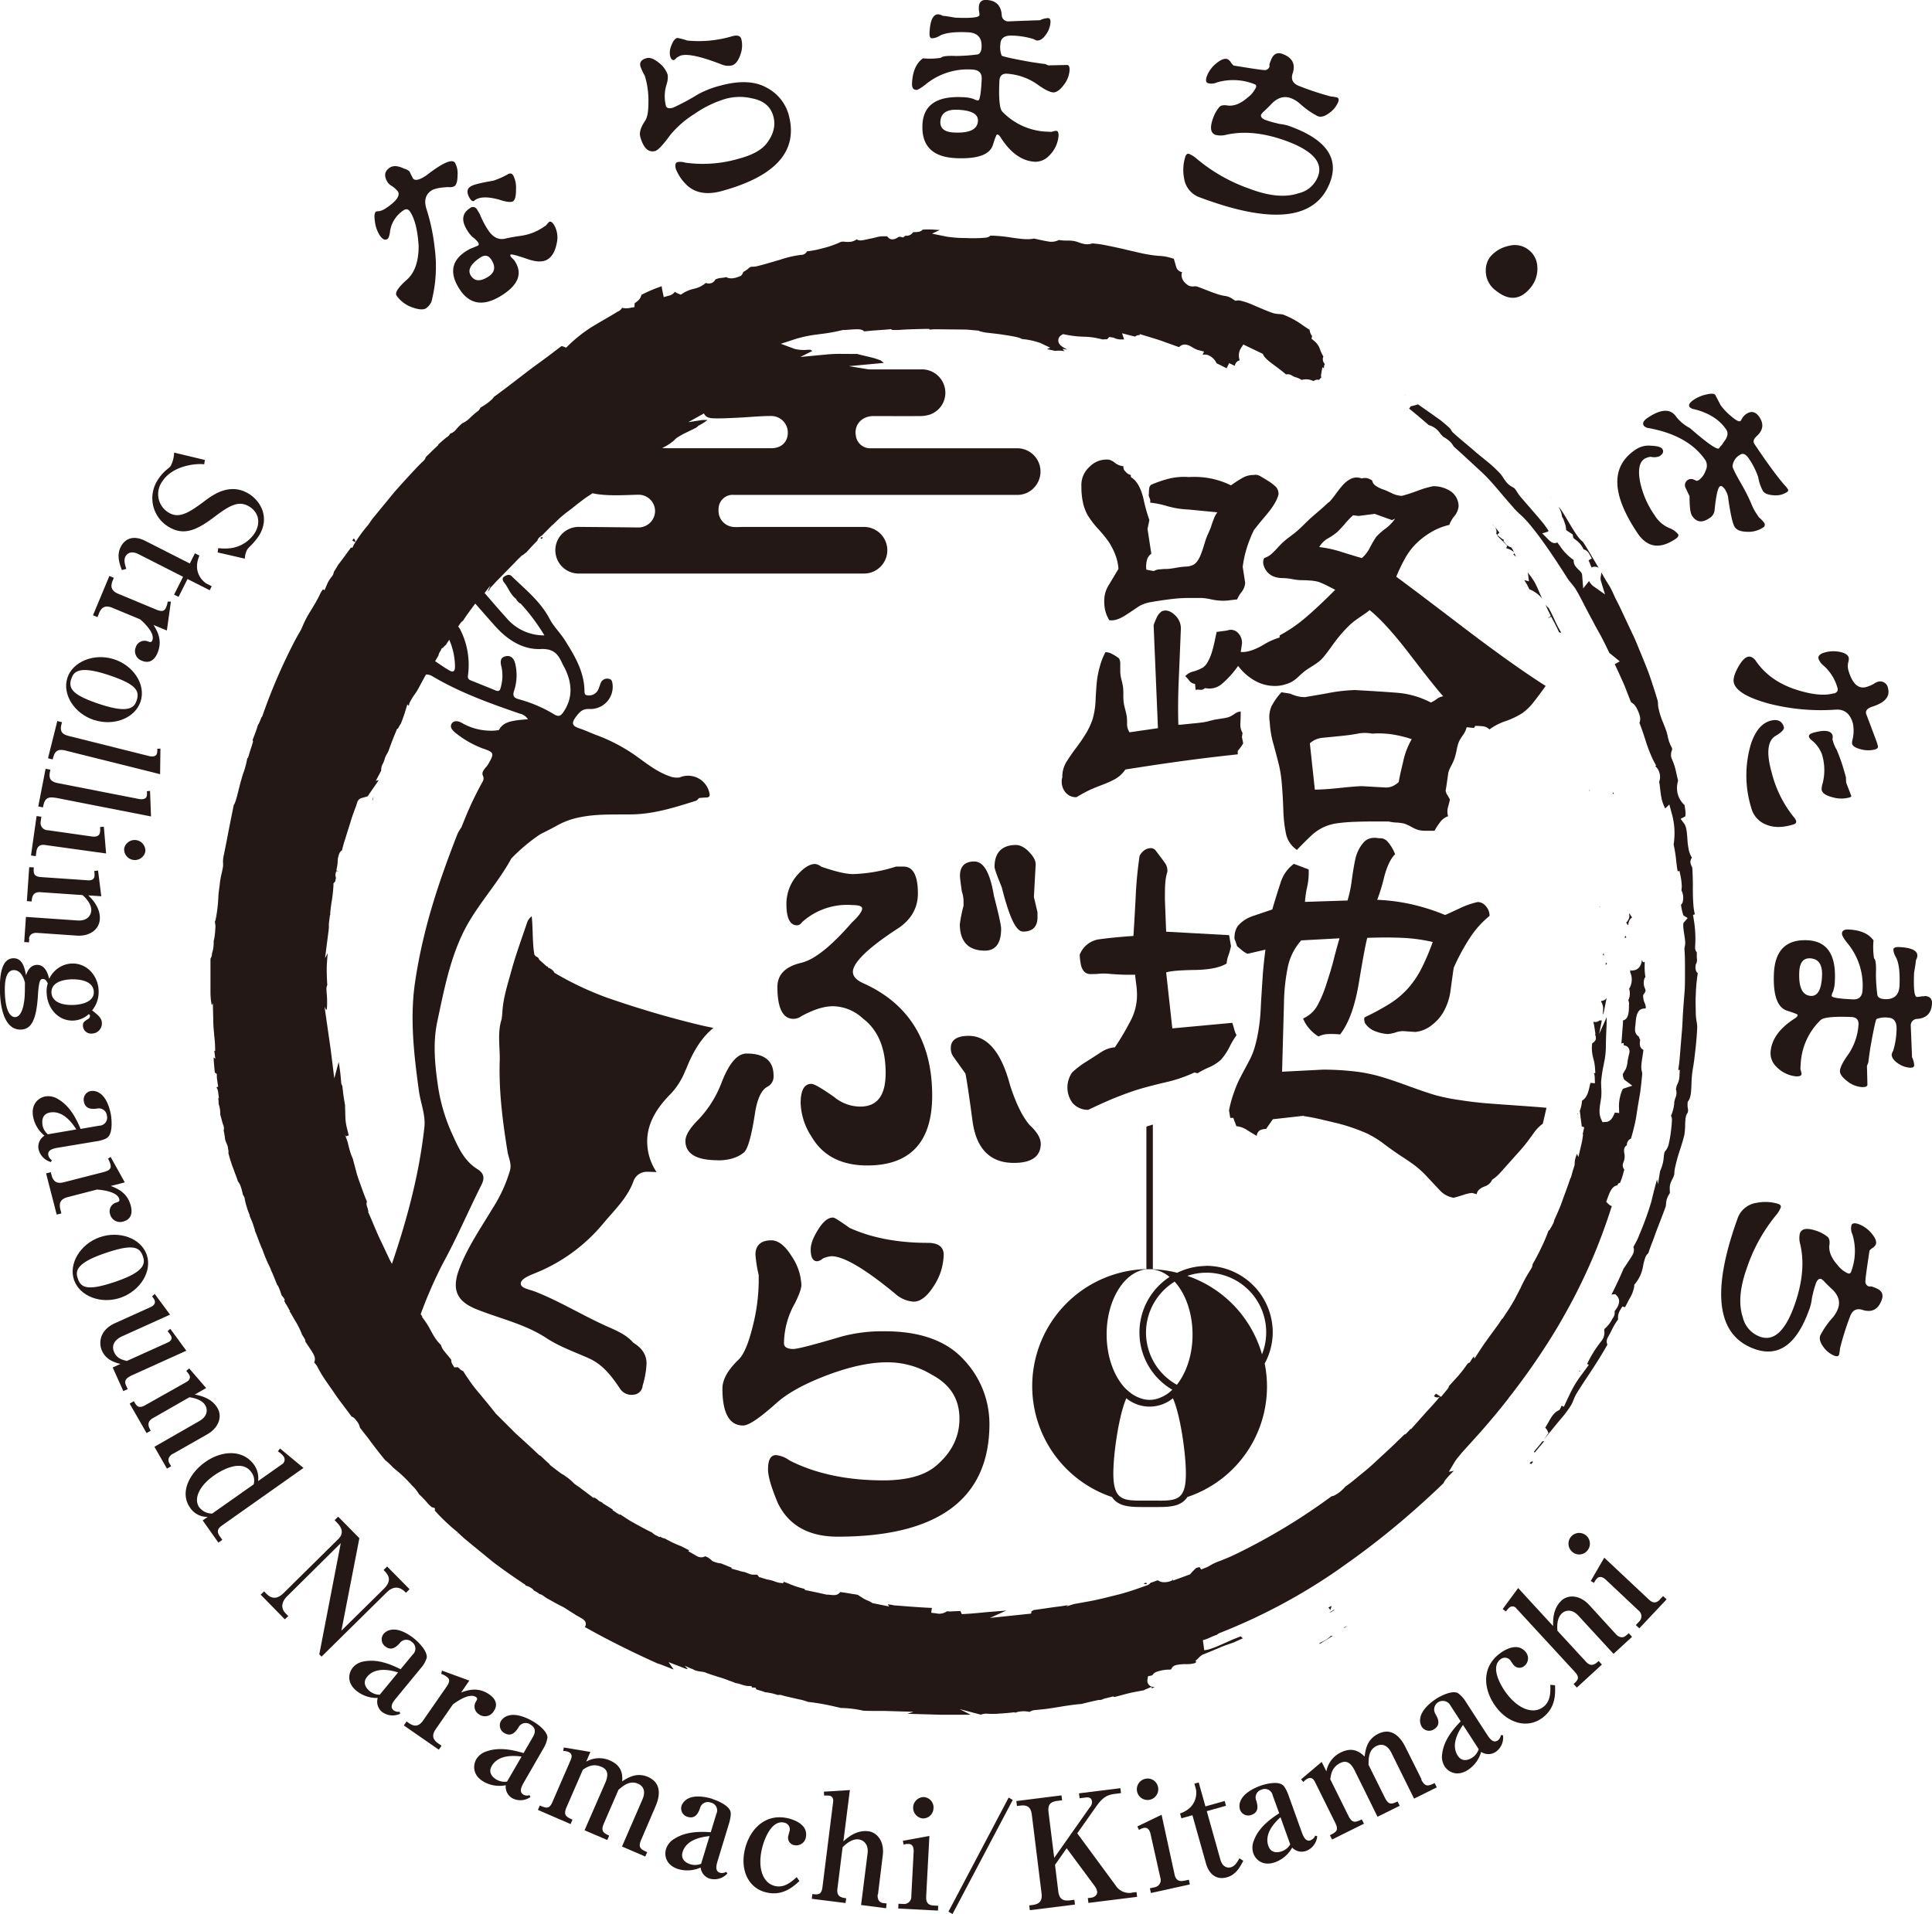
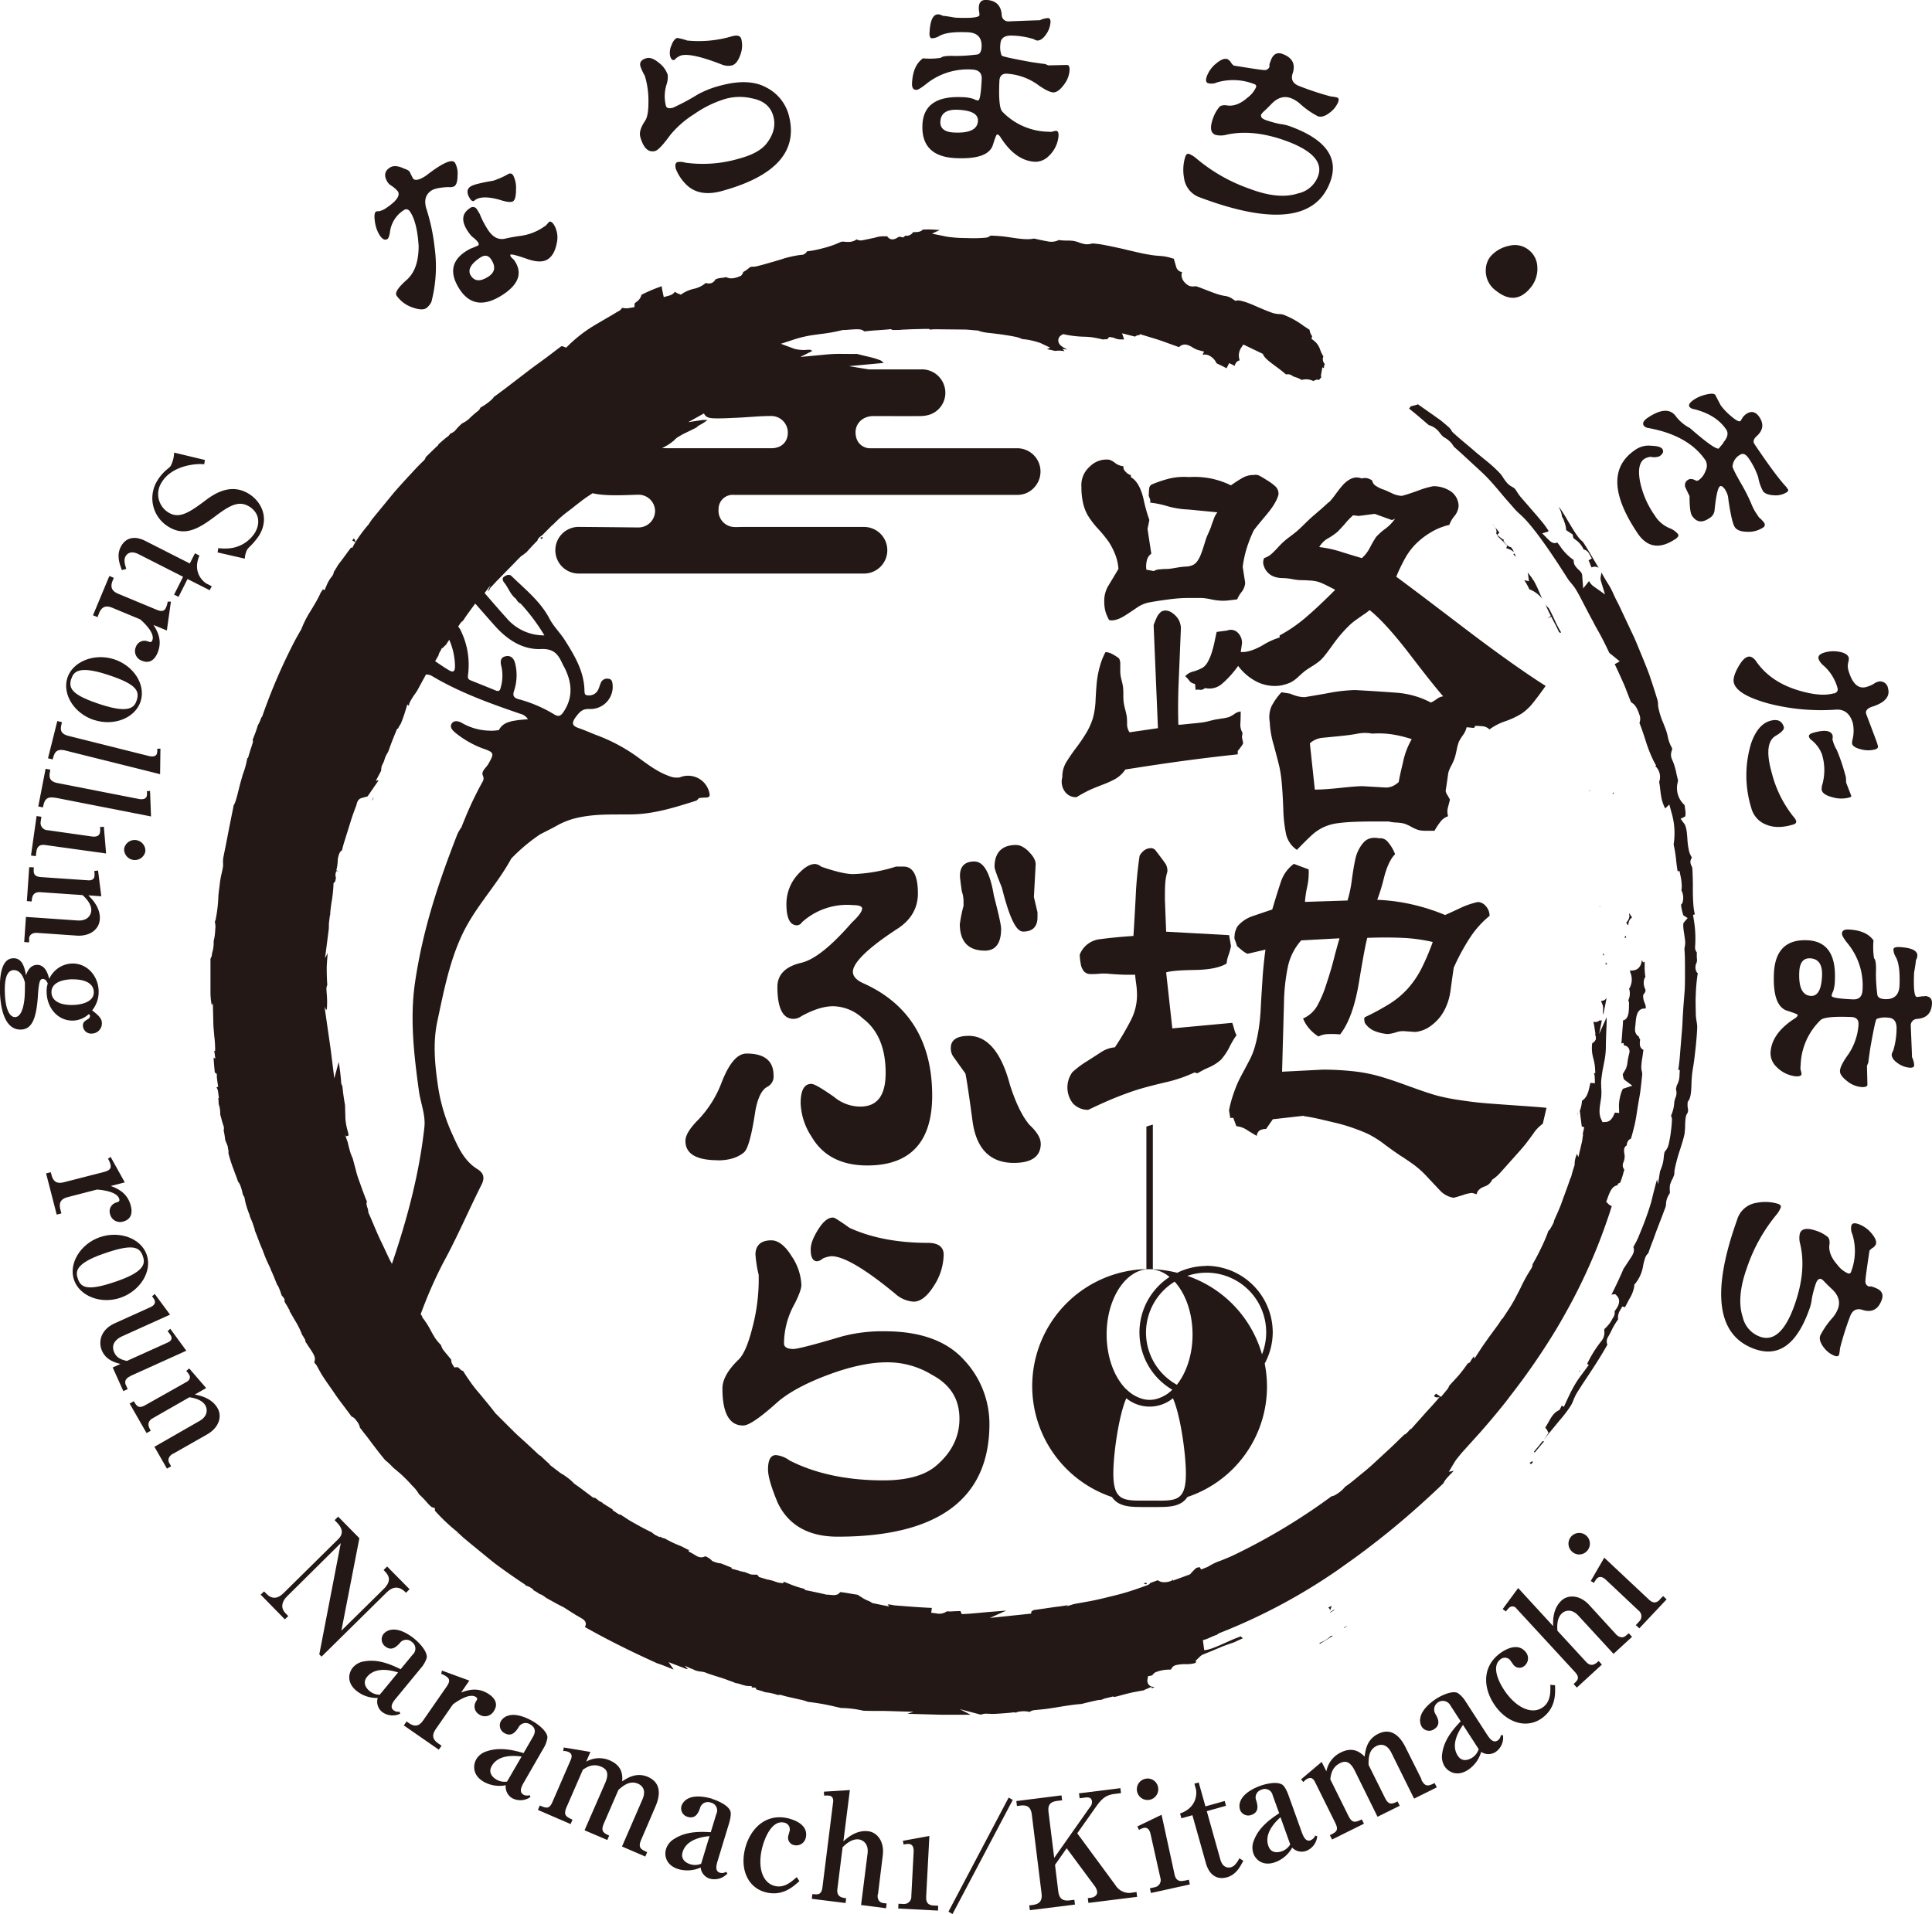
<svg xmlns="http://www.w3.org/2000/svg" viewBox="0 0 595.28 589.81">
  <path d="M494.12,293.79a4.16,4.16,0,0,0-.29.36,2.73,2.73,0,0,1,.33.35l0-.73v0Z" fill="#231815" />
  <polygon points="115.14 245.36 114.68 246.53 114.83 246.57 115.14 245.36" fill="#231815" />
  <path d="M493.43,308.42h0l0,0-.12.21a4.07,4.07,0,0,1,.61,2.75,5.58,5.58,0,0,0,0,1l.09.24,1-5a.29.29,0,0,0,0-.09,1.83,1.83,0,0,1-1.25.85l-.28.06Z" fill="#231815" />
  <path d="M501.06,284.32a2.75,2.75,0,0,1,.46.76l.2-.07a3,3,0,0,1,.59-1.8,2.24,2.24,0,0,1,.57-.49l-.18-.26c-.15-.21-.3-.43-.45-.68l-.27-.39c0,.26,0,.54.06.82l0,.3-.08.29a3.22,3.22,0,0,1-.93,1.52Z" fill="#231815" />
  <path d="M492.91,279.17a1.55,1.55,0,0,1-.08.23l.14.18-.06-.41Z" fill="#231815" />
  <path d="M411.06,496l-1.2.76v.16c.42-.27.83-.52,1.23-.76l0-.16Z" fill="#231815" />
  <path d="M462.67,165.94l-1.34-1.08.05.09-.14,0a19.81,19.81,0,0,0,1.45,1.5l1,1,.7.73-.3.75h0a5.43,5.43,0,0,1,2.37,1.22,5.63,5.63,0,0,0-.77-1.4.91.91,0,0,0-.31-.15,3.36,3.36,0,0,1-1.43-1l-.74-.91.21-.34a2.49,2.49,0,0,1-.76-.43Z" fill="#231815" />
  <path d="M471.19,181.58a9.14,9.14,0,0,1,4,2.94c-.36-.76-.68-1.5-1-2.23a28.13,28.13,0,0,0-1.51-3.17l-.28-.41a22.15,22.15,0,0,0-1.69-2.29c0,.15.07.3.1.46l.28,2.24-1.44-.35a19.71,19.71,0,0,1,1.56,2.81Z" fill="#231815" />
  <path d="M494.76,296.6c0,.1,0,.22,0,.34l-.06.3,0,.06a1,1,0,0,0,.46-.34,4.07,4.07,0,0,1-.36-.36Z" fill="#231815" />
  <path d="M410.27,494.89a10.69,10.69,0,0,1-1,.45l.07.06a1.87,1.87,0,0,1,.5.8l.48-1.31Z" fill="#231815" />
  <path d="M523,299.86a2.71,2.71,0,0,1-.55-2.27l0-.33.17-.28a2.81,2.81,0,0,0,.21-1.7,15.18,15.18,0,0,1,0-1.79,2.28,2.28,0,0,1-.55-1.41v-.23a34.91,34.91,0,0,0-.42-8.62l-.21-1.3.57-.18a15,15,0,0,1-.42-2.47c-.2-2.14-.22-4.53-.2-6.38,0-2-.09-3.94-.16-5.34a2.22,2.22,0,0,0-.23-.67,3.15,3.15,0,0,1-.37-1.2,2.3,2.3,0,0,1,.41-1.33l.09-.05a6.82,6.82,0,0,1-1.06-2.74,21.88,21.88,0,0,1-.37-3.09c-.14-1.88-.27-3.72-1-4.7l-1.09-1.46,1.44-.75a4.32,4.32,0,0,0,.08-1c0-.6-.13-1.3-.23-2l-.06-.48a7.06,7.06,0,0,1-2.26-6.37l.25-1.21q-.25-1-.48-2a20.31,20.31,0,0,0-1.45-4.67l-.14-.37a3.66,3.66,0,0,1,.15-2.22,1,1,0,0,0,0-.85,11.05,11.05,0,0,1-1.26-3.47,16.92,16.92,0,0,0-.44-1.67c-.3-.84-.62-1.64-.92-2.41A24.35,24.35,0,0,1,511,218.2a6.77,6.77,0,0,1-.13-1l0-.29a5.17,5.17,0,0,0-.17-1.18c-.77-2.57-1.62-5.17-2.51-7.79-.76-2.07-1.62-4.16-2.48-6.26l-1.15-2.78c-.35-.86-.7-1.71-1.09-2.55l-3.62-7.69c-.58-1.27-1.17-2.5-1.81-3.7-.34-.66-.6-1.25-.87-1.83a20.81,20.81,0,0,0-1.44-2.81c-.63-1-1.25-2-1.89-3.16l-.46-.77v.08a6.12,6.12,0,0,1-.12,1,2.91,2.91,0,0,0,0,1.52l1.27,4.18L491,180.68a4.52,4.52,0,0,1-1.38-1.63l-1.81,2.27-.32-4a1.72,1.72,0,0,0-.22-.78,4.79,4.79,0,0,0-.82-.93,7,7,0,0,1-1.19-1.36,3,3,0,0,1-.39-1.51,1.21,1.21,0,0,0,0-.19.86.86,0,0,0-.19-.12,15.86,15.86,0,0,1-4.09-4.27c-.24-.31-.49-.65-.77-1l-.11.05c-1.15.51-2.08-.4-2.68-1l-1.86-1.87,1.85-.53a2.63,2.63,0,0,1,.08-.3c-.44-.66-.91-1.32-1.4-2-.74-.92-1.56-1.89-2.38-2.85l-4.78-5.51a13,13,0,0,1-1.07-1.49,8.7,8.7,0,0,0-.79-1.13,5.06,5.06,0,0,0-.8-.52,6.13,6.13,0,0,1-1.35-1,12.42,12.42,0,0,1-1.39-1.83,9.64,9.64,0,0,0-.94-1.29,42.61,42.61,0,0,0-3.42-3.22L455,139.59c-1.05-.94-2.11-1.82-3.17-2.71-1.43-1.2-2.86-2.39-4.22-3.66a2.35,2.35,0,0,1-.42-.58,3.71,3.71,0,0,0-.74-.94c-.82-.73-1.65-1.43-2.48-2.11-.69-.52-1.43-1-2.16-1.55l-5.34-3.74.37.36-2.2.56a2.92,2.92,0,0,1-.48.68c1.69,1.35,3.3,2.71,6.08,5.1a6.2,6.2,0,0,1,3.49,2.54,10.51,10.51,0,0,0,.82.92h0a2.66,2.66,0,0,0,.55.38,8.57,8.57,0,0,1,1.47,1.06,5.64,5.64,0,0,1,1.11,1.32,2.52,2.52,0,0,0,.5.62c1.12,1,2.25,2,3.39,3.07l1.83,1.69,1.4,1.29c1.34,1.22,2.72,2.49,4,3.87s2.31,2.61,3.43,3.93l.51.6c.72.88,1.46,1.72,2.21,2.57.57.64,1.13,1.29,1.7,1.95a23.7,23.7,0,0,0,1.75,1.72,29.18,29.18,0,0,1,2.27,2.3c4.56,5.25,9.69,13.29,12.44,17.61.27.4.64.83,1,1.27a17.67,17.67,0,0,1,1.32,1.73l.13.22c1,1.65,1.87,3.39,2.75,5.1l.68,1.3c.55,1.06,1.1,2.1,1.66,3.11l.12.21c.49,1,1,1.91,1.51,2.82,1.25,2.16,2.39,4.51,3.49,6.8l.12.23c.47.36.94.74,1.41,1.12l1.77,1.45-1.55.86a0,0,0,0,0,0,0c.89,1.85,1.93,4.15,3,6.57l.3.76c.55,1.42,1.12,2.89,1.69,4.33l.69.52c1.24.94,1.95,3.49,2,3.6a3.45,3.45,0,0,1-.06,2.33c.63,1.59,1.2,3.29,1.76,5a45.14,45.14,0,0,0,2.64,6.8l.74,1.33-.3.18a2.73,2.73,0,0,1,.37.32,4.56,4.56,0,0,1,1,4.1l-.13.43c.06.32.11.65.16,1l.1.86c.11.92.21,1.82.37,2.69a12.12,12.12,0,0,0,1.17,3.54l.06.11,1.26-1.22.69,2.53a22.21,22.21,0,0,1,.64,9.79,40.28,40.28,0,0,1,.81,5.19l.08.67c.09.79.21,1.63.35,2.4l.57-.09.3,1.44a17.5,17.5,0,0,1,.4,3.31,9.06,9.06,0,0,1-.11,1.21,5.08,5.08,0,0,1,.36,3.73,1.85,1.85,0,0,1-.49.7,15.76,15.76,0,0,0,.75,3.3l1.3.81-1.17,1.37c-.38.44-.08,2.41.11,3.58.11.74.23,1.48.29,2.18a5.88,5.88,0,0,1-.13,1.77,2.4,2.4,0,0,0-.08.78c.15,1.78.16,3.8.16,5.75v1.05c0,2.27,0,4.39-.1,5.88l-.13,1.66c-.14,1.77-.28,3.45-.37,5.08-.07.87-.1,1.7-.14,2.52-.06,1.24-.12,2.45-.24,3.64l-.47,5.72c-.13,1.78-.29,3.8-.63,5.85v0l.48-.06-.1,1.83a6.28,6.28,0,0,1-.84,3l-.25,1.16a3.61,3.61,0,0,1-.15,2.61,8.56,8.56,0,0,0-.37,1.4l0,.32a12.09,12.09,0,0,1-1,3.84,2.28,2.28,0,0,1,.29,1.2c0,.91-.18,2.69-.39,4.23s-.54,3.12-.7,3.67a4.72,4.72,0,0,1-.89,1.68,1.55,1.55,0,0,0-.33.55,10.31,10.31,0,0,0-.21,1.42,14,14,0,0,1-.24,1.67,14.3,14.3,0,0,1-.9,2.66l-.65,4-.28-1.46c-.52,1.8-1.07,4-1.56,6l-.19.81c-.63,2.15-1.44,4.52-2.44,7.13-.47,1.22-1,2.45-1.48,3.65s-1.09,2.22-1.63,3.25c.3.75.3,1.61-.6,3l-2.28,3.48,0-.14c-1,2.41-2,4.51-2.88,6.33-.33.68-.66,1.36-1,2a1.79,1.79,0,0,1,.46-.09l.75-.07.51.55c.58.61,1.07,1.71.12,3.45a11.68,11.68,0,0,1-.86,1.26,2.74,2.74,0,0,1-.6,2.19,10.27,10.27,0,0,1-2.46,3.21.93.93,0,0,0-.11.67,4.06,4.06,0,0,1-.76,2.94l-.17.22a36.1,36.1,0,0,0-4.36,7l.52.3-2.4,3.26a31.66,31.66,0,0,0-2,3c-.91,1.56-1.66,3.15-2.63,5.24l-.65,1.41-.71-.33a5.66,5.66,0,0,1-.43.91l-.22.39-.4.21c-1.4.75-2.13,2-3,3.59-.32.55-.66,1.12-1,1.71a2.1,2.1,0,0,1,.61.76l.41.81-.51.76c-.38.57-.74,1.08-1.09,1.55l1.94-2.43c1-1.2,1.95-2.38,2.94-3.57l.36-.43a34.09,34.09,0,0,0,3.32-4.43,10.17,10.17,0,0,0,.73-1.57,14.64,14.64,0,0,1,.94-2c1.13-1.84,2.34-3.66,3.58-5.53,2-3,4-6.1,5.94-9.55a2.34,2.34,0,0,1-.14-1.57,3.24,3.24,0,0,1,.43-.95c.32-.55.66-1.22,1-1.89a19.74,19.74,0,0,1,2-3.34,4.45,4.45,0,0,1,.71-3l.59-1,.84.21c.36-.67.7-1.3,1-1.91l.37-.69a10.63,10.63,0,0,0,1.47-3.81l0-.51.34-.39a11.47,11.47,0,0,0,2.41-5.59,19.79,19.79,0,0,1,.64-2.36,3.2,3.2,0,0,1,.8-1.24.67.67,0,0,0,.22-.36c.36-1.09.77-2.22,1.23-3.38s.82-2.29,1.28-3.49l.94-2.44c.61-1.57,1.22-3.16,1.78-4.71a3.26,3.26,0,0,0,.15-.9,5.74,5.74,0,0,1,.29-1.64,7.13,7.13,0,0,1,.69-1.41c.08-.14.15-.25.19-.34s0-.4,0-.7a9.09,9.09,0,0,1,0-1.39,3.18,3.18,0,0,1,.09-.54,10.76,10.76,0,0,1,.7-1.69,7.58,7.58,0,0,0,.54-1.29,2,2,0,0,0,.07-.57,7.18,7.18,0,0,1,.13-1.27,53.08,53.08,0,0,1,1.64-6c.51-1.59,1-3.08,1.34-4.66a22.68,22.68,0,0,0,.21-2.72c0-.86.07-1.69.16-2.38a3.26,3.26,0,0,1,.51-1.38,1.12,1.12,0,0,0,.19-.49,2.5,2.5,0,0,0,0-.9,5.33,5.33,0,0,1-.09-1.69l0-.4.24-.34c.78-1.09.86-3.1.94-5.22a34.2,34.2,0,0,1,.37-4.35c.34-1.79.57-3.75.8-5.82l.07-.55c.22-2.09.46-4.53.53-6.9a11.94,11.94,0,0,0-.2-1.69,16.88,16.88,0,0,1-.24-2.14c0-1.45-.13-4.33,0-6a51,51,0,0,1,.64-6.83Z" fill="#231815" />
  <path d="M313.4,527.56l.5-.09a8.21,8.21,0,0,1,3.34.06,3.09,3.09,0,0,1,1.52-.55l1.19-.12c1.16-.11,2.26-.22,3.29-.38l1.29-.2h.05l2.49-.41c2.52-.4,4.44-.67,6.18-.79,1.76-.46,3.05-.75,4.5-1.07l.7-.16h.18a2.58,2.58,0,0,0,1.22-.25l.41-.17,2.11-.51.64-.16.29.18c.35-.08.69-.15,1-.24l2.89-.77,1.63-.39h0l0,0,2.49-.47,1.13-.2a3.85,3.85,0,0,1,.59-.31l1.77-.75.09.47.1-.05.84-.42a2.1,2.1,0,0,1-1.75-.53,1.89,1.89,0,0,1-.53-1.68l.17-1.06,1.05-.22a1,1,0,0,0,.27-.08,3.45,3.45,0,0,1,.83-.84l.34-.16a11.6,11.6,0,0,1,3.74-.74c.32,0,.61,0,.92-.08a1.92,1.92,0,0,1,1.15-1.21l.32-.11a13.7,13.7,0,0,1,3.13-.29,9.37,9.37,0,0,0,2.7-.31,4,4,0,0,1,.51-.39l-.4-.22,1.52-1.48a3.34,3.34,0,0,1,.45-.35l.37-.21c1.25-.49,2.54-1,3.76-1.53l.49-.21c.34-.13.68-.26,1-.41l.21-.1c.64-.27,1.26-.5,1.85-.71l2.39-.84v0c.61-.31,1.35-.63,2.17-1l.51-.22a1.45,1.45,0,0,1-.56-.45l-.13-.15-.9.36c-.82.32-1.59.62-2.22.91s-1.07.47-1.64.73c-2.88,1.29-5,2.2-6.51,2.27l-.41-3.07a13.8,13.8,0,0,0,2.34-.88c.63-.28,1.28-.56,2-.79a2.84,2.84,0,0,1,.84-.55A179.15,179.15,0,0,0,412,483.93l2.81-2,.22-.16c2.54-1.78,5.12-3.69,7.69-5.67,6-4.6,12-9.68,17.85-15.09q2.13-1.95,4.23-4c.24-.73,1.11-1.75,3.14-3.77l-1.54.3,1.78-3a14.06,14.06,0,0,1,1-1.38l1.24-1.51,5.59-6.19c3.2-3.63,6.06-7.07,8.73-10.49l0-.05A210.28,210.28,0,0,0,480,408.78c1.07-1.82,2.11-3.68,3.14-5.54,1.66-3,3.13-5.9,4.49-8.75a167.52,167.52,0,0,0,6.71-16.07c.86-2.39,1.61-4.62,2.28-6.76a2.55,2.55,0,0,1-1-.61l-.72-.7.34-.94c.69-1.9,1.26-3.46,2.55-4a2.13,2.13,0,0,1,.56-.15l.21-.54.61-.25a21.51,21.51,0,0,0,1.06-3.21c.09-.28.17-.57.25-.84a2.09,2.09,0,0,1-.42-1.87l.16-.43a4.48,4.48,0,0,0,.25-2.74c-.1-.76-.24-1.89.78-2.44a2.33,2.33,0,0,1,.56-1.58,1.48,1.48,0,0,1,.7-.46c.35-1.13.73-2.57,1.14-4.27s.69-3.83,1-5.79l.16-.9c.07-.48.16-1,.26-1.54.16-.92.34-1.9.44-2.88.19-1.59.36-3.15.48-4.46a3.45,3.45,0,0,0-.12-.94,5.64,5.64,0,0,1-.16-1.48,22.21,22.21,0,0,1,.32-2.72l.34-2.39a1.28,1.28,0,0,1-.32-.19c-1-.72-.83-1.92-.69-3a2.41,2.41,0,0,1-.41-.93l-.16-.08a2.41,2.41,0,0,1-1-2.07v-.5c.07-.48.12-1,.16-1.49.17-1.91.39-4.29,2.51-4.48l.54,0a1.19,1.19,0,0,0,.09-.55,4.21,4.21,0,0,0-.31-1.1,5.6,5.6,0,0,1-.5-2v-.5l.37-.55a2,2,0,0,0,.37-.76,2.12,2.12,0,0,0-.21-.79,4.16,4.16,0,0,1,0-3.34l.15.06,0-.24c-.09-.7-.18-1.43-.21-2.21s0-1.32,0-2v-.46l-.5.21-.36-.76c-.25,2.49-1.65,3.07-2.47,3.2l-.79.12-.28-.29a1.81,1.81,0,0,1-.1.67l.09.21a5.44,5.44,0,0,1-.39,5,4.17,4.17,0,0,1,.13.42,5,5,0,0,1-.37,3.1,2.77,2.77,0,0,1,.2,1.49l0,.61c-.05,1.53-.13,3.77-1.84,4.12,0,0,0,.08,0,.11,0,.91-.1,1.78-.16,2.61l-.14,1.89c-.06.85-.12,1.68-.2,2.49l.66-.17.13.79a1.68,1.68,0,0,1,1,.33,1.89,1.89,0,0,1,.71,1.71l-.06.33a24,24,0,0,0-.54,2.63,7.83,7.83,0,0,1-.52,2.2L500,331c.12,1.32.44,1.68.56,1.77l2.39,1.79-2.84.93c-.41.37-1.38,3.23-1.28,5.68l.07,1.82-1.31-.15c-.08.16-.18.37-.25.53-.42.9-1.06,2.27-2.53,2.36l-1.06.06-.45-1c-.73-1.6-.44-3.45-.13-5.4.07-.42.13-.85.19-1.29a16.68,16.68,0,0,0,0-3c0-.76-.07-1.47,0-2.11a42.94,42.94,0,0,1,.73-4.73l.12-.65a25.16,25.16,0,0,0,.58-4.66c0-2.33.12-5,.24-7.56l0-.88c0-.37,0-.72,0-1.07l-.41.91.05.13h-.1l-1.85,4.15.83-4.18-.72,0a1.92,1.92,0,0,1-1.86.4c0,.3.1.57.15.84s.14.76.2,1.16l.26,1.79h-.08v0l0,.25a2.16,2.16,0,0,1,.21.92l0,.49-.27.42a2.18,2.18,0,0,1-.87.77v.08a11.3,11.3,0,0,0,.18,3.85c.06.26.13.54.2.82a14.44,14.44,0,0,1,.51,3l.08,1.42-.43.06a3.51,3.51,0,0,1,.26,1.35l.05,1.74-1.37-.12a7.58,7.58,0,0,0-.21.82l-.11.48c-.3,1.35-.68,3-2,4l-.29.21a11.27,11.27,0,0,1-.49,2.59,3.49,3.49,0,0,1-.2.47l.61,4.84.76.28-.44,2s0,.06,0,.09l.09.3-.08.3c0,.24-.06.42-.08.61a10.45,10.45,0,0,1-.23,1.37l-1.05,4.5-.45-1-.19.54a7.22,7.22,0,0,0-.52,2.58l0,.3-.09.29c-.2.63-.4,1.26-.59,1.89L484,363l-.1-.06c-.44,1.37-.92,2.71-1.4,4l-.36,1c-.17.45-.33.86-.48,1.28l-.71,2c-.47,1.18-.92,2.23-1.37,3.23l-.6,1.35a1.62,1.62,0,0,0-.16.5l-.12.4a12.21,12.21,0,0,1-1.1,2l-.14.36-.09-.06a2.8,2.8,0,0,1-.28.31,50.59,50.59,0,0,1-2.16,5.09c-.92,1.93-1.8,3.61-2.7,5.15a3,3,0,0,1-.47,1.44,47.31,47.31,0,0,0-3.3,6l-1.82,3.51c-.65,1.16-1.31,2.27-2,3.29l-1.77,2.69-.05-.15c-.56.9-1.14,1.79-1.78,2.63l-1,1.36c-1.36,1.87-2.65,3.63-3.82,5.41l-1.92,2.93-.18-.7c-.39.53-.75,1-1,1.48l-.28.43-.33.13a2.61,2.61,0,0,1-.32.2,42.37,42.37,0,0,1-2.86,3.75l-2.84,3.11a2.7,2.7,0,0,1-.56,1.07L444,430.46l-1.54-1c-.07.08-.13.13-.23.25s-.27.3-.39.45a1.19,1.19,0,0,0,.15.18,1.47,1.47,0,0,0,1.72,0,3.49,3.49,0,0,0-.3.32c-.88,1.11-1.95,2.29-3,3.42-.47.52-.95,1-1.41,1.56l-4.24,4.75-.12-.09c-.19.19-.47.51-.67.74l-.39.42L433,442l-.22,0c-.6.56-1.25,1.19-1.93,1.85s-1.41,1.38-2.16,2.09l-5.6,5.18c-1.36,1.26-2.74,2.39-4,3.39l-1.56,1.3c-1.23,1-2.19,1.76-3,2.27a10.77,10.77,0,0,1-3.56,2.83l-.71.18a187.56,187.56,0,0,1-28.85,17.5l-.7.34h0c-1.76.87-3.33,1.48-4.62,2a17.37,17.37,0,0,0-3.72,1.76l-.36.19-1.91.76-.47-.71c-.29,0-.73.15-1.05.23l-.16.16a18.7,18.7,0,0,0-1.47,1.49l-.26.32-.39.14c-1.37.52-3.08,1.14-4.87,1.78l-.21-.54,0,.38.14,0a5.24,5.24,0,0,1-3.25.63,3,3,0,0,1-1.37-.57l-.82.3c-.52.2-.87.32-1.2.43l-.22.07a2.22,2.22,0,0,1-1,.74l-.32.11c-2.38.86-5.08,1.83-8,2.61l-2.34.59c-2.3.57-4.67,1.17-7.1,1.62l-4.84.87-2.39.75.59-.42c-1,.17-2,.34-3,.45-1.5.19-3,.41-4.4.62l-3.19.45a2.67,2.67,0,0,1-.67.35l-.15.75L305,498.57l5.07-2.28c-1.25.12-2.44.21-3.61.3l-1.92.15-2.36.22c-1.62.15-3.18.3-4.78.38l-1.06.05-.42-.95-2.16.08a9.19,9.19,0,0,1-2,0,4,4,0,0,1-3.28.64l-1.56-.19.2-1.49c-2.69-.11-5.48-.31-8.19-.52l-3.57-.28a9.41,9.41,0,0,0-1.86-.29l.47.65-3.9-.79-1-.2-.33-.08-.27-.2a5.84,5.84,0,0,0-1-.5,10.43,10.43,0,0,1-1.42-.69l-1.81-1.16h-.05l-1.95-.31c-1.25-.23-2.36-.4-3.37-.51a.62.62,0,0,1-.09.12c-.78,1-2,.84-3,.74a6,6,0,0,0-.73-.06l-.28,0-.35-.06c-1.63-.39-3.65-.81-5.58-1.21l-.77-.15-.24-.38a29.86,29.86,0,0,1-4.68-1.54c-.59-.24-1.12-.45-1.62-.62l-.27.43-1-.11a8,8,0,0,1-1.48-.41,11.86,11.86,0,0,0-2.12-.58l-.3-.05-2-.61-.49-.14-.3-.41a1.23,1.23,0,0,0-.4-.34,6.66,6.66,0,0,1-1,0l-.41,0-.51-.09-1.89-.73-.21,0-.82-.21.05.08-.57-.23-2.5-.68.21-.24-3.38-1.36a7.09,7.09,0,0,1-2.35-.6l-.34-.13-.24-.26a5.51,5.51,0,0,0-1.91-1.2,2.6,2.6,0,0,1-2.21.13l-.39-.18q-.5-.31-1.11-.66l-1.49-.83.43-.63-.08,0-.15.31-2.34-1.2-.34-.14c-.78-.32-1.58-.64-2.33-1-1-.49-1.8-.91-2.49-1.31a2.87,2.87,0,0,1-1-.31l-.45-.24-.11.17-1.42-.72a9.46,9.46,0,0,1-1-.76l-.62-.3c-1.65-.8-3.14-1.63-4.59-2.44-.59-.33-1.17-.66-1.76-1l-1-.66-1.73-1.12-.24.07-.58-.36q-.31-.19-.63-.42l-.91-.6v-.23c-.6-.39-1.19-.76-1.78-1.12l-1.3-.81.05-.08-.18-.1c-.26-.14-.51-.28-.73-.38l-.27-.15-.62-.54a3.92,3.92,0,0,1-.55-.38h-.11l-.28-.2-.12-.07.21.43-4.61-3.47-1.44-1-.22-.19a14.17,14.17,0,0,0-1.92-1.71l-1.19-.86a8.82,8.82,0,0,1-1.55-1l-2.87-2.2.19,0c-.94-.83-1.92-1.75-2.9-2.69a2.62,2.62,0,0,1-.61-.38c-1.46-1.38-2.81-2.64-4.13-3.85l-1.35-1.22c-.9-.81-1.79-1.61-2.61-2.47l-5.16-5.14c-1.37-1.77-2.76-3.47-4.17-5.16a5.28,5.28,0,0,0-.36-.45l-1-1.18a41.13,41.13,0,0,1-2.73-3.61c-.66-.95-1.23-1.83-1.74-2.66a2.55,2.55,0,0,1-1.2-.85l-.52-.36h-.06l-.94.08-.5-.8a2.46,2.46,0,0,1-.45-1.41.83.83,0,0,1,0-.15c-.38-.48-.79-1-1.2-1.48s-1-1.21-1.4-1.75l-.19-.32c-.08-.18-.15-.34-.21-.5a5.5,5.5,0,0,0-.23-.55,14.85,14.85,0,0,1-1.62-1.91c-.47-.71-.86-1.39-1.24-2.08l-.26-.48a24.87,24.87,0,0,0-2.12-3.4l-.51-.67.07-.18c-.17-.22-.34-.48-.51-.72a135.64,135.64,0,0,1,6.87-15.71c4.31-7.86,7.83-16.14,11.86-24.16,1.15-2.26.59-3.7-1.28-4.85-4-2.48-5.84-6.59-7.64-10.58A55.07,55.07,0,0,1,135,335c-1-6.76-1.68-13.54-.26-20.22,1.94-9.1,3.71-18.42,7.72-26.89s10.65-15.17,15.07-23.32a54.92,54.92,0,0,1,8.86-7.45c1.82-.94,3.68-1.84,5.46-2.85a23.18,23.18,0,0,1,7-2.46c5.16-1.05,10.49-.77,15.71-.85,7-.1,13.37-2.16,19.85-4.19.39-.12.68-.56,1-.86.68-.05,1.36-.14,2-.14,1.1,0,1.46-.39,1.14-1.52a6.71,6.71,0,0,0-9.13-4.69,6,6,0,0,1-3.08-.35c-4-1.38-7.18-4-10.57-6.41a52.91,52.91,0,0,0-12.33-6.4c-1.6-.64-3.17-1.35-4.79-1.91-2.05-.69-2.89-1.32-1.21-3.58,1.23-1.64,2.08-2.55,4.32-2.43a6.84,6.84,0,0,0,7-7.44c-.09-.83-.18-1.77-1.25-1.87a2.09,2.09,0,0,0-2.31,1.06c-.31.68-.5,1.41-.8,2.1a3.09,3.09,0,0,1-3.25,1.94c-.73,0-1-.3-1.06-1.09,0-6.1-3-11.1-6.11-16-1.43-2.24-3.42-4.15-4.62-6.44-2.83-5.44-7.52-9.1-11.75-13.23-.69-.67-1.59-.29-2.3.2s-.38,1.29,0,1.77c1.34,1.62,1.94,3.77,3.7,5.07a3.09,3.09,0,0,0,1.45,1.49,60.66,60.66,0,0,1,7.28,9.75A15.07,15.07,0,0,1,156,190.37c-2.28-2.5-4.47-5.08-6.69-7.63l1.77-2.32-.79,1.87.49-.5a2.74,2.74,0,0,1,.42-.78c.54-.56.9-.95,1.25-1.33s.76-.82,1.15-1.2l4.9-5c.72-.76,1.52-1.6,2.48-2.45l.09.08a9.93,9.93,0,0,1,1.14-.93c1-1.1,2.31-2.55,3.36-3.57a2.24,2.24,0,0,1,.79-1.16A5.8,5.8,0,0,1,167,165l3.23-3.26v.08l1.67-1.64a36.72,36.72,0,0,1,2.92-2.45l1.32-1,1.25-1c1.1-.86,2.22-1.74,3.37-2.54l1.83-1.2c4.19,1,10.49.52,14.2.46a5.08,5.08,0,0,1,5.05,5.09,5.13,5.13,0,0,1-5.22,5q-9-.1-18-.17a7.19,7.19,0,1,0-.12,14.37q43.89,0,87.79,0a7.18,7.18,0,1,0-.15-14.36q-18.63,0-37.26,0c-1,0-2,.09-3,0A5,5,0,0,1,221.4,157a4.37,4.37,0,0,1,4.77-4.5h85.67c.61,0,1.23,0,1.84,0a7,7,0,0,0,5.44-2.83,7.18,7.18,0,0,0-5.79-11.54q-22.5,0-45,0a4.42,4.42,0,0,1-4.62-3.84c-.64-3.35,1.81-6.09,5.45-6.08,4.8,0,9.59.05,14.39,0a9.8,9.8,0,0,0,2.9-.44,7.09,7.09,0,0,0,4.68-8.17,7.2,7.2,0,0,0-7.33-5.77H267.66l-6.07-1,10.73-1-.9-.73c-.53-.22-1.14-.43-1.86-.66s-1.77-.46-2.81-.71c-.85-.2-1.76-.42-2.74-.68-1.36.07-2.49,0-3.5,0l-1.13,0h0a43.2,43.2,0,0,0-4.53.17l-8.26.78,3.68-1.84-.54-.38-.87,0a11.54,11.54,0,0,1-4-.26l-4.27-1.58L245,104.5c1.19-.37,2.48-.7,4-1,1-.19,1.94-.32,2.88-.44l1-.14a52.58,52.58,0,0,0,6.8-1.23l.36,0c.53,0,1.14-.06,1.76-.11,2.47-.18,3.59-.23,4.37.44l.1.09,1.26-.11c.94-.11,2-.18,3-.25s2.19-.14,3.4-.27l.6-.06.33.24a19.16,19.16,0,0,0,3.3-.08l2.32-.1c1.58-.06,3.14-.09,4.47-.12h1.41l0,.2,1.66-.1,8.93.09c1,0,2.08.12,3.08.21l1.5.13.29.16a15,15,0,0,0,3,.55l1.11.13c.83.1,1.7.2,2.56.32,3.63.55,5.45.85,6.38,1.42a22.85,22.85,0,0,1,5.71,1.24l3,1.42-1,.46c.91.19,1.77.36,2.49.55a8.34,8.34,0,0,1,2.93.1l-.63-.73,1.52.23c-1.61-.82-2.75-1.5-2.81-2.76a1.88,1.88,0,0,1,.93-1.69l.53-.33.6.12a30.94,30.94,0,0,0,3.91.57c.67.06,1.28.09,1.87.11.77,0,1.56.07,2.52.17,1.11.17,2.2.39,3.41.69a4.45,4.45,0,0,1,1.26-.06l.15-.17.53-.55,1.33.21a4.73,4.73,0,0,0,2.57.54l.67,0-.63-1.88,2.77.71,1.23.31a2,2,0,0,1,1.37-.47l.11-.3,3.85,1.17c1.31.4,2.61.8,3.89,1.29l3.12,1.12,1.2.43.09-.08c1.48-1.39,3.09-.43,4.05.14a7.17,7.17,0,0,0,1.83.86l1.74.45-.44,1a2.88,2.88,0,0,1,1.9.18l.29.14a4.85,4.85,0,0,1,2.11,2.29c1.26.6,2,.94,3.09,1.55,0-.08.07-.16.11-.25l.69-1.35,1.74.84a2,2,0,0,1,.71-1.32,1.9,1.9,0,0,1,.8-.38,4.31,4.31,0,0,1,.36-3.74l.75-1.14,6,2.88.24.47c.49,1,2.27,2.29,3.83,3.44,1.07.8,2.17,1.61,3.07,2.44a2.26,2.26,0,0,1,1.5.14l.24.13a4.2,4.2,0,0,0,1.31.61,7.29,7.29,0,0,1,1.79.81,4.88,4.88,0,0,1,3.1.13,2.27,2.27,0,0,1,.52.23,2.09,2.09,0,0,1,1.06-.43,1.67,1.67,0,0,1,.72.07,2.11,2.11,0,0,1,.66-.77,1.79,1.79,0,0,1-.07-.93l.38-2.2.51.3a2.22,2.22,0,0,1,.25-1.31,2.12,2.12,0,0,1-.56-2,1.75,1.75,0,0,1,.12-.32,11.09,11.09,0,0,1-1-2.08,5.66,5.66,0,0,0-1.89-2.76l-.78-.63.19-.75c0-.09-.11-.2-.15-.28a3.67,3.67,0,0,1-.62-1.72c-.62-.39-1.24-.81-1.87-1.23a26.31,26.31,0,0,0-6.24-3.44,5.63,5.63,0,0,0-1.25-.18,7.38,7.38,0,0,1-2.11-.37c-1.43-.49-3.06-1.19-4.65-1.87-.68-.3-1.37-.59-2-.86-3.16-1.25-4.05-1.11-4.05-1.11l-.7.12-.66-.42a5.32,5.32,0,0,0-2.72-1.1,15.78,15.78,0,0,1-2.21-.55c-1.25-.41-2.58-.94-3.77-1.4s-2.11-.83-2.73-1a3.86,3.86,0,0,1-.46,0,3,3,0,0,1-2-.3c-2.05-1.36-2.11-2.84-2-3.6a2.42,2.42,0,0,1,.13-.46,2.25,2.25,0,0,1-1.82-1.6l-.72-2.52-1.6-.47a15.65,15.65,0,0,0-2.95-.42c-.88-.08-1.8-.15-2.83-.34-2.27-.33-4.8-1-6.83-1.45-1.06-.26-2-.49-2.75-.64L342.79,76l-2.23-.45a28.71,28.71,0,0,0-3.94-.53c-.05,0-.18,0-.33.07a5.15,5.15,0,0,1-1.86.16,10,10,0,0,1-2-.54,9.41,9.41,0,0,0-1.76-.48,15.73,15.73,0,0,0-1.9-.1,14.69,14.69,0,0,1-2.52-.17h0a5.16,5.16,0,0,1-3.49.41c-.82-.13-1.73-.33-2.62-.52-.55-.13-1.09-.24-1.59-.34-1.87.43-4.23.09-6.94-.3a43.79,43.79,0,0,0-6.44-.6,2.39,2.39,0,0,1-1.36.62,41.72,41.72,0,0,1-6.13.12,38,38,0,0,1-6-.43L287.16,72l2.38-1.12-1.85-.12a28.08,28.08,0,0,0-3.39,0c-.65.79-1.83.76-2.89.78h-.07a2.36,2.36,0,0,1-2.29,1.1h-.14l-.59.53-.78-.17a1.15,1.15,0,0,0-1.08.27c-1.63,1-2.59.25-3-.32l-.11-.14-1.24,0a8.62,8.62,0,0,0-2.35.37,12.2,12.2,0,0,1-1.29.29l-.59.13c-.76.16-1.9.41-2.41.48l-.43,0a2.13,2.13,0,0,1-1.09-.32,4.08,4.08,0,0,1-1.89.75,7.54,7.54,0,0,1-1.63,0,4.47,4.47,0,0,0-1.27,0,30.07,30.07,0,0,1-5.69,2,28.86,28.86,0,0,1-4.81.93,2.19,2.19,0,0,1-1.43,1.09l-.34,0a31.9,31.9,0,0,0-6.2,1.4l-1.7.5c-1.83.54-3.72,1.1-5.46,1.53a5.87,5.87,0,0,1-1.59.23,2.13,2.13,0,0,0-.82.13s-.16.11-.26.18A8.34,8.34,0,0,1,229,83.81a2.23,2.23,0,0,1-.42.85l-.25.32-.38.15c-1.8.76-3.11.85-4.2.26a8.94,8.94,0,0,1-1.46.25,4.91,4.91,0,0,0-1.87.48,2.31,2.31,0,0,1-1.1,1.07,2.77,2.77,0,0,1-1.87,0A8.17,8.17,0,0,1,213.77,89a11.27,11.27,0,0,0-3.32,1.35l-.67.45-.75-.29a4.76,4.76,0,0,1-1.08-.61l0,0a3,3,0,0,1-1.83,1.2l-1.61.45-.42-2a9.87,9.87,0,0,1-.21-1.36l-.55.21a45.71,45.71,0,0,0-5.7,2.45,3.39,3.39,0,0,1-1.29,2l-.8.62-.05,1.16-1.23.22a5.61,5.61,0,0,1-2.58,0,2.78,2.78,0,0,1-1.42,1.2c-.77.5-1.75,1.07-2.73,1.64l-.84.49c-1.46.85-2.93,1.7-4.37,2.58a44.72,44.72,0,0,0-7.17,5.67l-.71.7-.94-.36a2.23,2.23,0,0,0-.48-.12c-.78.57-1.56,1.16-2.34,1.76s-1.62,1.24-2.45,1.85-1.62,1.2-2.47,1.81-1.94,1.41-2.9,2.15L155.31,120c-.53.38-1,.73-1.43,1.06-.63.47-1.19.89-1.71,1.24a3.11,3.11,0,0,1-.71.85,15.68,15.68,0,0,1-2.9,2.14l-.54.33a2.6,2.6,0,0,1-1,1.22c-.63.48-1.35,1.13-2,1.72a7.75,7.75,0,0,1-2.54,1.85,13.33,13.33,0,0,0-2,2l-.3.33a3.9,3.9,0,0,1-1.47.89,2.81,2.81,0,0,1-.69.84l-.32.23c-.36.23-1.95,1.61-2.71,2.32l.08.1c-1.44,1.34-1.9,1.8-3.36,3.23l-.53.52a2.43,2.43,0,0,1-.66,1.12c-1.3,1.19-2.41,2.39-3.48,3.56-.44.47-.87.94-1.31,1.4l-.16.18c-1.43,1.56-2.82,3.09-4.16,4.63l-6.8,8.29,0,0-1.08,1.6a42.8,42.8,0,0,0-4.37,6l-.62,1.18-.37-.13c-.15.21-.29.41-.45.61l-.74,1c-.76,1.07-1.53,2.09-2.16,2.92l-.67.88c-.37.65-.78,1.35-1.3,2.13a2.69,2.69,0,0,1-.48,1.27,10.25,10.25,0,0,0-1.64,2.65l-.74,1.73-.46-.31c-.09.14-.18.27-.26.37l-.44.65C98,184.46,97,186.14,96,187.76l-.39.64a32,32,0,0,0-2.74,5.43l-.12.22c-.57,1-1.16,2-1.74,3.08A173.56,173.56,0,0,0,80.9,220.47l-.12.35-.25.25c0,.08-.17.48-.33.87a7.17,7.17,0,0,1-.75,1.52,32.08,32.08,0,0,1-1.16,3.36c-.16.42-.31.81-.45,1.2l.13.45-.11.42c-.18.64-.3,1-.46,1.48s-.36,1.09-.72,2.3l-.26.88-.17,0-.12.41a25.37,25.37,0,0,1-1.32,4.7l-.74,2.6c-.16.59-.34,1.33-.53,2.09-.71,2.86-1.07,4.11-1.54,4.79q-.25,1.33-.54,2.73l-1,5c-.63,3.35-1.25,6.42-1.65,8.38a8.38,8.38,0,0,0-.09,1.64,7.46,7.46,0,0,1,0,1.1c-.1.67-.24,1.3-.39,2a26.3,26.3,0,0,0-.68,4.07h0l-.2,0,.18,0c0,.14-.09.71-.18,1.42l-.15,1.37a45.1,45.1,0,0,1-.88,7.64l-.19.42c0,.12,0,.25,0,.37a5.48,5.48,0,0,1,.1,2,19.79,19.79,0,0,1-.28,2.73l-.22,1.05a10.46,10.46,0,0,1-.52,3.76,2.75,2.75,0,0,1-.38,1.45l-.08.12,0,.92c0,1,0,1.91,0,2.83,0,.71,0,1.4,0,2.1,0,1.56,0,3.13,0,4.69,0,.77.07,1.54.14,2.31.07.48.15,1,.25,1.51l.34-.59.14,5.54c0,1.49.14,2.66.23,3.75l.07.81a35.4,35.4,0,0,1,.27,4.56h-.27l.33,2.43-.51-.39c0,.19,0,.38,0,.59.09,1.39.22,2.82.35,4.05l.62.44v.78c0,.67.3,2.41.42,3.16l-.48.12a1.27,1.27,0,0,0,0,.18,2.93,2.93,0,0,1,.47,1.48l.24,1.73h-.21s0,0,0,.06a12.62,12.62,0,0,1,.13,1.78,8.37,8.37,0,0,1,.47,3.21c.17.57.29,1,.41,1.46a16.55,16.55,0,0,0,.63,2.06l.11.51a3.12,3.12,0,0,1-.09.9,19,19,0,0,1,.39,2.22l.08.63c.12.38.25.68.38,1s.24.56.36.9l.1.41c0,.34.11.71.15.95a2.44,2.44,0,0,1,0,.83,42.19,42.19,0,0,0,1.59,5l.39,1.07c.35.91.68,1.78,1,2.75.68.73,1.07,2.08,1.51,4.08a3,3,0,0,1,.54,1.07l0,.17a24.52,24.52,0,0,0,1.38,4.62l.15.37,0,.2,0,0c.17.49.31.81.45,1.14a18.69,18.69,0,0,1,.78,2.08l.41,1.27-.08,0c.39.92.76,1.88,1.11,2.83s.79,2.07,1.21,3l.12.28A43.94,43.94,0,0,0,83,390.19a10.25,10.25,0,0,1,.57,1.39l.17.34c.25.52.82,1.91,1.31,3.14l.44,1.08.11-.05c.5,1.1.8,1.89,1,2.55.08.22.15.43.23.61a4.28,4.28,0,0,1,.94,1.36l-.21.12v0h0a8.5,8.5,0,0,0,.38.87,13.8,13.8,0,0,1,.82,1.36c.19.35.4.73.61,1.07l-.28.19.21-.06s0,.12.1.21l0-.06,1.38,2.41a25.92,25.92,0,0,1,2.16,4.2l.08.27c.24.38.52.82.84,1.39l.21.37v.42c.09.16.81,1.25,1.24,1.89,1.26,1.88,1.91,2.9,1.67,4l-.15.64a5.39,5.39,0,0,1,.81,1c.5.93.93,1.72,1.38,2.49.37.61.8,1.25,1.21,1.88l.19.28c1,1.44,2,2.84,2.9,4.18s2,2.75,2.94,4c.72,1,1.43,1.89,2.08,2.81.68.16,1.19.84,1.82,1.69a4.25,4.25,0,0,1,.74,1.71c.35.44.68.87,1,1.29l.47.6c.7.86,1.37,1.74,2,2.63l.5.65c1.14,1.5,2.32,3.06,3.82,4.84a20.25,20.25,0,0,1,2.4,2.25l2.19,1.84a45.63,45.63,0,0,1,3.71,3.75,11.84,11.84,0,0,1,2.13,2.67,33.56,33.56,0,0,1,2.4,2.47,10.58,10.58,0,0,0,1.48,1.48l1,.33,0,.79a58.35,58.35,0,0,0,7.13,6.71h0l-.42.5,0,0,.49-.4c.17.19.85.84,1.57,1.48,2.28,1.93,4.85,4,7.43,6.12l1.83,1.49c3,2.27,6.2,4.5,9.1,6.43l.74.49.06.24a5,5,0,0,1,2,.95l.28.18.23.37a10.85,10.85,0,0,1,1.83,1.13,3,3,0,0,1,.93.39c.48.33.86.6,1.17.83l2.14,1.18c1,.58,2.15,1.16,3.27,1.73.75.48,1.37.88,2,1.28l1.33.83c.18.14.65.4,1.11.66l1.06.62c.42.26,1.6,1,1.1,2.27l-.15.38q2,1.11,4,2.2c5.7,3.06,11.87,6.09,18.35,9,1,.28,2.55.91,4.34,1.64l.43.17h.18L206,512.19l5.47,2.1h.08l.39,0-1-1,2.09.93h.14l.94.47a7.5,7.5,0,0,0,1.75.4,9.4,9.4,0,0,1,1.21.2l.29.1c.65.3,2,.72,3.4,1.17l1.1.34c1,.31,1.95.64,2.82,1a16.39,16.39,0,0,1,1.92.73,8.94,8.94,0,0,1,1.75.43,10.21,10.21,0,0,0,1.81.46l1.46.08V520h.14l1.07.06.17.51c.33.12.83.27,1.17.37a16.66,16.66,0,0,1,1.6.53,16.68,16.68,0,0,1,3.86.85,3,3,0,0,1,1.06,0c1.15.36,2.37.63,3.55.89l2,.46a14.81,14.81,0,0,1,2.71.77,67.86,67.86,0,0,1,8.29,1.45c.75.16,1.4.32,1.86.43l.24,0a32.82,32.82,0,0,1,6.66.84c1.11.05,2.27.06,3.49.07,1,0,2,0,3.05,0l8.94.26-1.89.62,10.36.29,3.93,0h5.21l-3.42-1.74,6.54,1.72h0a4.88,4.88,0,0,1,1.47-.31l.16,0,.16,0a24.58,24.58,0,0,0,3.6,0c1.16-.07,2.36-.17,3.51-.27l1.29-.15.28.07a3.64,3.64,0,0,0,.49,0l.14-.13ZM207.86,135.5c.23-.2.46-.41.72-.62l.63-.39,1.11-.65,1.8-.88c.7-.34,1.44-.69,2.4-1.18l.72-.62a15.54,15.54,0,0,0,2.55-1.58l.21-.16h-1.56l-4.38.67,4.83-2.69c.48,1,1.24,1.43,2.9,1.5,2.41.09,4.85-.06,7.26-.17,3.51-.15,7-.54,10.56-.54a5.11,5.11,0,0,1,5.13,5.13c0,2.88-2,4.8-5.05,4.8H206c-.65,0-1.36,0-2.06-.07l.08,0a15.34,15.34,0,0,0,3.87-2.52ZM166.62,200c3.94-.18,5.34,1.57,6.62,4.42.24.55.58,1.06.84,1.61,2.2,4.52,2.48,9-.44,13.33-.83,1.24-1.5,1.66-3,.71a42,42,0,0,0-10.76-4.59c-1.26-.36-2.06-.81-1.52-2.51a15.22,15.22,0,0,0,.38-8.49c-.4-1.58-1.33-2.67-3.08-2.22s-1.46,2.08-1.12,3.33a13.12,13.12,0,0,1-.26,6.26c-.18.88-.55,1.35-1.56.92-2.57-1.07-5.17-2.09-7.76-3.14-.75-.31-.88-.81-.76-1.62a24,24,0,0,0-2.42-14.07c-.16-.33-.42-.58-.6-.89.27-.4.51-.77.8-1.17l.3-.32a3.76,3.76,0,0,1,.33-.22l.31-.45c1-1.52,1.84-2.63,3.51-4.9,2,2.27,4,4.56,6,6.81,3.81,4.28,8.55,7.46,14.3,7.2Zm-31.52,1.95a3.48,3.48,0,0,1,.53-1.23,3.6,3.6,0,0,0,.2-.35l.27-.59.37-.15.17-.2a4.59,4.59,0,0,1,.78-.73c.3-.54.64-1,1-1.55a21.12,21.12,0,0,1,1.77,8.11c0,1.35-.31,2.15-1.75,1.33s-2.93-1.88-4.37-2.84c.36-.61.71-1.23,1.06-1.8ZM113.44,372.79c-.44-1.18-.68-1.81-.37-2.49-.55-1.28-1.09-2.76-1.68-4.37l-.56-1.59c-.38-1-.77-2.13-1.06-3.27L108.69,357a17,17,0,0,1-1.09-3.13c-.14-.48-.26-1-.38-1.49,0-.18-.09-.36-.13-.54l-.79-2.19.32.52.82-.3c-.1-.48-.23-1-.35-1.49a18.69,18.69,0,0,1-.66-3.62l-.12-4.25c-.37-2-.63-3.91-.82-5.87a2.34,2.34,0,0,1-.36-.94,63.93,63.93,0,0,0-.77-6.44L103,332.31l-1-8.07c-.16-1.23-.32-2.32-.48-3.43l-1.52-10.57.54,1.06,0-.07.18-.41a29.09,29.09,0,0,0-.08-4.95l-.07-1.17,0-.19a4.56,4.56,0,0,1,.27-1c-.12-1.79-.18-3.73-.17-5.61.08-1.53.19-3,.31-4.22l-.83,1.58,1.1-8.57a7.84,7.84,0,0,0,.08-1.2,9.7,9.7,0,0,1,.09-1.61l.25-1.92.1,0a3.36,3.36,0,0,1,0-.81c.12-1.38.28-2.43.43-3.35.08-.47.15-.91.2-1.34.16-1.21.27-2.29.35-3.74l0-.51.55-.62c0-.15.11-.47.21-1.12a2.73,2.73,0,0,1-.15-.9v-.18l.22-.93.93.05-.63-.11,0-.14-.26-.06.07-.31a12.24,12.24,0,0,0,.36-2.52l.06-.89.12-.45c.19-.73.41-1.61,1.15-2,.26-1.17.57-2.22.82-3l1.81-5.78c.29-1,.67-2.1,1.11-3.3l.7-1.87c.2-.92.51-1.86,1.58-2.16l1.86-.52,3.34-4.85a.5.5,0,0,1,0-.13l-.81.21,1.66-3.15,0-.07a4,4,0,0,1,.19-1.36l.14-.38a7.15,7.15,0,0,0,.77-1.89l.28-.75.82-1.49c.83-2.3,1.27-3.49,2.26-5.88l.47-1.12.24,0a10.53,10.53,0,0,1,.88-1.53l.06-.16c.51-1.26.91-2.38,1.19-3.31l.76-2.47.4.4a1.6,1.6,0,0,1,.11-.19,2.3,2.3,0,0,1,.24-.83,18.28,18.28,0,0,1,1.49-2.46,13.32,13.32,0,0,0,1-1.54l2.49-4.59a3.48,3.48,0,0,1,1.78.41c8.55,5.1,17.85,8.45,27.21,11.66a4,4,0,0,1,2.45,1.7c-1.28.12-2.38.17-3.46.34-2.18.34-4.35.76-5.5,3a13.62,13.62,0,0,1-3.13.18,17.72,17.72,0,0,1-8.18-2.32c-1-.62-2.56-1-3.26.19s.45,2.22,1.43,3a30.45,30.45,0,0,0,8,4.56c3.71,1.27,3.82,1.49,1.84,4.91-.65,1.13-2.23,2.16-1.64,3.51.5,1.13,0,1.7-.38,2.42a103.71,103.71,0,0,0-5.14,10.81c-.3.75-.61,1.49-.91,2.24q-.08.19-.15.42a14.26,14.26,0,0,0-1.24,2.08c-5.93,15.18-10.67,29.41-13.08,45.74-1.64,11.12-.32,22.44,1.2,33.5.52,3.73,2.09,7.38,1.68,11.14-1.6,14.55-5.38,28.59-10.1,42.41l0-.07.1-.23c-.25-.46-.51-.94-.77-1.44l-2.29-4.87c-1-2-1.84-4-2.68-6-.56-1.32-1.1-2.6-1.62-3.73l.13-.07c0-.14-.13-.36-.22-.61Z" fill="#231815" />
  <path d="M414.15,501.64a.24.24,0,0,0,0,.08l1.06-.77-1,.51a1.24,1.24,0,0,1-.06.18Z" fill="#231815" />
  <path d="M487,422.64l-.44-.31-.07.14A1.23,1.23,0,0,0,487,422.64Z" fill="#231815" />
  <polygon points="189.98 94.41 189.98 94.42 189.98 94.42 189.98 94.41" fill="#231815" />
  <path d="M109,165.91l-.45.66.92.49a1.41,1.41,0,0,0-.47-1.15Z" fill="#231815" />
  <path d="M406.59,506.27a1.45,1.45,0,0,1,0,.3c1.48-.84,2.85-1.7,4.13-2.54l-.67.09-.19.18a8.73,8.73,0,0,1-2.7,1.72l-.55.25Z" fill="#231815" />
  <path d="M497.14,244.23l-.27.07a2.83,2.83,0,0,0,.16.36l.2,0-.09-.38Z" fill="#231815" />
  <path d="M167.11,165.55a1.27,1.27,0,0,0-.62.16l.28.38.48-.35,0-.17h.05l-.17,0Z" fill="#231815" />
  <path d="M353.35,488.13l-.17-.44-.79.24a1.16,1.16,0,0,0,1,.2Z" fill="#231815" />
  <path d="M433.07,121.8l-.14-.1a.29.29,0,0,0,0,.09Z" fill="#231815" />
  <path d="M481.35,159.36l.15.19.25.51c.08.27.18.55.27.82a7.38,7.38,0,0,1,.52,2.23v.22c.38.28.77.53,1.17.79l.86.57.11.68c.07.41.19.53.84,1a7.31,7.31,0,0,1,2.26,2.61l.15.31a2.69,2.69,0,0,1,1.78,1.48l.75,1.3-1,.62a8.73,8.73,0,0,1,.49,1.12,4.91,4.91,0,0,0,.43,1,.21.21,0,0,0,0,.06,2.09,2.09,0,0,1,1-.24,2.31,2.31,0,0,1,1.19.35l-1.7-2.86c-1-1.71-2-3.4-3-4.92a2.26,2.26,0,0,0-.47-.5,8.9,8.9,0,0,1-1.28-1.42c-1.06-1.47-2-3.07-2.92-4.61s-1.59-2.7-2.4-3.84a3.78,3.78,0,0,0-.61-.65,7.06,7.06,0,0,1,1.06,2.78l.07.39Z" fill="#231815" />
  <path d="M478,153.44l0-.09,0,0,.17.21-.09-.15Z" fill="#231815" />
  <path d="M472.86,447.62l1.58-1.89c.49-.58.88-1,1.32-1.6h-.52c-.66.88-1.28,1.64-2,2.47-.2.25-.4.51-.62.77A1.59,1.59,0,0,1,472.86,447.62Z" fill="#231815" />
  <path d="M471.4,451l.41.14c.2-.24.39-.47.55-.64l-.26-.18a2.12,2.12,0,0,0-.78.53,1.09,1.09,0,0,0,.08.15Z" fill="#231815" />
  <path d="M476.84,190.58l1.09-.57.38.72c.64,1.19,1.34,2.52,2.05,4.07a4.34,4.34,0,0,1,.43.23l.19-.19a36.47,36.47,0,0,1-2.07-4c-.54-1.16-1.1-2.37-1.75-3.49a5.51,5.51,0,0,1-1-1.06c.2.47.42.91.63,1.37.36.78.7,1.44,1.05,2.12l-1,.78a.17.17,0,0,1,0,.05Z" fill="#231815" />
  <path d="M467.12,171.6c-.18-.37-.34-.74-.5-1.09l-.33.35.34.3.5.44Z" fill="#231815" />
  <path d="M489.79,243.38l-.11.22.07.13.12-.06-.08-.29Z" fill="#231815" />
  <path d="M460,161.83s0,0,0,0a2.65,2.65,0,0,1,1.1,1.92,1.84,1.84,0,0,1-.09.64l.27.44.71-.7c-.56-.75-1.23-1.56-1.95-2.37l-.06.05Z" fill="#231815" />
  <path d="M500.87,288.36a2.73,2.73,0,0,1-.4.56,3.55,3.55,0,0,1,.47.06l.11-.13a1.14,1.14,0,0,0-.18-.49Z" fill="#231815" />
  <polygon points="492.01 268.28 492.01 268.28 492.01 268.28 492.01 268.28" fill="#231815" />
  <path d="M486.12,343.2l-.1.11.12.15.11-.41-.13.15Z" fill="#231815" />
  <path d="M371.61,390.11a20.41,20.41,0,0,0-8.89,2.1,36.14,36.14,0,0,0-8.51-1.11,9.81,9.81,0,0,1,6.14,2.4,20.43,20.43,0,0,0,.89,34.77l-.05,0a12.69,12.69,0,0,1-1.52,1.26,8.23,8.23,0,0,1-.74.46,10.23,10.23,0,0,1-1.57.75c-.25.09-.49.19-.73.26a8.1,8.1,0,0,1-4.84,0c-.25-.07-.48-.17-.73-.26a10.23,10.23,0,0,1-1.57-.75,8.23,8.23,0,0,1-.74-.46,12.78,12.78,0,0,1-1.53-1.26c-.17-.16-.34-.29-.51-.46-3.46-3.64-5.74-9.71-5.74-16.6,0-11.13,5.93-20.15,13.24-20.15a36.07,36.07,0,0,0-11.59,70.26c1.86,2.8,5.17,3.07,9.11,3.07h2.48l2.74,0c3.87,0,7.09-.3,8.91-3.09a35.86,35.86,0,0,0,23.81-41.12,20.29,20.29,0,0,0,2.48-9.59,20.54,20.54,0,0,0-20.54-20.53ZM353.1,410.65a18.47,18.47,0,0,1,8.83-15.71c3.33,3.66,5.51,9.59,5.51,16.32,0,6.24-1.9,11.76-4.83,15.46A18.44,18.44,0,0,1,353.1,410.65ZM357,462.42h-5.23c-5.89,0-8.73-.35-8.73-8.39,0-6.35,1.79-18.22,4-23.15a11.3,11.3,0,0,0,14.35,0c2.25,4.95,4,16.87,4,23.25,0,7.95-2.75,8.3-8.47,8.3Zm8.84-69.26a18.38,18.38,0,0,1,23,24.18,36,36,0,0,0-23-24.18Z" fill="#231815" />
  <path d="M353.21,391.1h2V346.54l-1.33.39-.66.23V391.1Z" fill="#231815" />
  <path d="M146.14,61.83c1.39-1.21,4-1.32,7.67-.31,2.23.74,3.65.9,4.27.5s.92-1.61.91-3.64a8.37,8.37,0,0,0-.87-4.35q-.65-1-1.8-.24A24.67,24.67,0,0,1,152,55.68q-5.89,1-7,1.78c-1.23.81-1.27,2.08-.13,3.84.44.65.88.83,1.34.53Z" fill="#231815" />
  <path d="M145.2,76.51q-8.92,4.42-3.57,12.65,4.73,7.23,13.25,1.68,7.37-4.8,3.72-10.4l-.22-.33-.87-.84c-.29-.43-.35-.7-.2-.81q.47-.28,5.14,1.34c2.82,1,4.93,1,6.31.11s2.3-2.51,2.75-4.84a7.62,7.62,0,0,0-.82-5.79c-.57-.88-1.09-1.17-1.55-.87l-.94,1.08-.46.3a16.51,16.51,0,0,1-7.31,2.89,49.43,49.43,0,0,0-5,.91c-2,.34-3.66-.58-5.09-2.78a27.46,27.46,0,0,1-2.54-4.91L147,64.59a1.42,1.42,0,0,0-2.24-.42q-3.69,2.4-.68,7A10.12,10.12,0,0,0,145.55,73a8.11,8.11,0,0,1,1.75,1.67c.28.44.27.76,0,1l-2.06.87ZM148,79.35q2.07-1.35,3.36.63,2.15,3.28-.85,5.24c-2.46,1.6-4.25,1.52-5.4-.23S145,81.35,148,79.35Z" fill="#231815" />
  <path d="M116.94,72.43c.86,1.31,1.67,1.72,2.44,1.22.3-.2.55-.83.74-1.89a9.39,9.39,0,0,1,4.29-7c.76-.5,1.44-.31,2,.56q2.14,3.3,2.58,10.51,0,7-3.5,10.25c-2.78,2.45-3.88,4.1-3.31,5a10,10,0,0,0,4.17,3.38q3.55,1.42,4.94.53a5.18,5.18,0,0,0,1.64-2,43.16,43.16,0,0,0,1-16.6A60.67,60.67,0,0,0,131.4,64.4c-.81-2.58-.3-4.49,1.54-5.69q1.4-.9,5.22-1.06a3.31,3.31,0,0,0,1.81-.24c.62-.4,1-1.47,1-3.23a6.84,6.84,0,0,0-.77-4q-1.29-2-8.92,3.94-3.22,2.12-4.08.79l-1.06-2.12A4,4,0,0,0,124.6,52q-2.88-1.4-4.49-.35-2.53,1.65-.61,4.61a4.23,4.23,0,0,0,.88.84,8.5,8.5,0,0,1,2.19,1.85q1.29,2-4,5.43a5.82,5.82,0,0,1-1.83.72,1.78,1.78,0,0,0-.9.12c-.46.3-.58,1.31-.33,3a10.39,10.39,0,0,0,1.44,4.22Z" fill="#231815" />
  <path d="M207.66,18.5a1.76,1.76,0,0,0,.69-.59,5.46,5.46,0,0,1,1.49-.82q3.18-.86,12.42,2.74a5.35,5.35,0,0,0,3.23.34c1.06-.29,1.92-1.33,2.57-3.14a8.1,8.1,0,0,0,.35-5c-.27-1-1.2-1.3-2.8-.87a36.1,36.1,0,0,1-13.88,1.33,16.83,16.83,0,0,0-3.07-.8c-.7.2-1.3,1-1.79,2.32a5.52,5.52,0,0,0-.42,3.17c.28,1,.68,1.45,1.21,1.3Z" fill="#231815" />
  <path d="M197.25,42.08c1,3.55,2.5,5,4.62,4.45q1.33-.36,4.65-4.93A30.43,30.43,0,0,1,214,35.09a33.53,33.53,0,0,1,9.44-4.6,16.25,16.25,0,0,1,8.21-.19q5.4,1,6.63,5.53,1.13,4.17-2,8.28-2.3,3.07-8.4,4.72a39.36,39.36,0,0,1-16.75,1.29,5,5,0,0,0-2.33-.18c-.71.19-.89.92-.54,2.18a14.15,14.15,0,0,0,2.93,4.5c2.65,2.81,6.38,3.56,11.15,2.26Q247.54,52,243,35.36A13.47,13.47,0,0,0,236.19,27q-5.38-3-14.14-.64a29.81,29.81,0,0,0-7,2.71,68.61,68.61,0,0,1-7.71,4.13c-1.24.33-2,.12-2.17-.64a12,12,0,0,1,.22-6.57,7.12,7.12,0,0,0,.34-2.94A7.78,7.78,0,0,0,203,19.34c-1.47-1.23-2.74-1.69-3.8-1.41-1.59.43-2.22,1.28-1.87,2.54a16.75,16.75,0,0,0,1.35,2.89L199,24.5a26.6,26.6,0,0,1,.79,7.11q0,4.08-1,5.58c-1.36,2-1.86,3.63-1.52,4.89Z" fill="#231815" />
  <path d="M282.23,27.72c.55,0,1.58-.58,3.11-1.82a20.46,20.46,0,0,1,14.24-4.47q3,.15,2.9,2.89c-.21,4.45-.58,6.66-1.13,6.63A3.21,3.21,0,0,1,300,30.5a11.93,11.93,0,0,0-3.55-.56q-11.82-.53-12.23,8.49-.45,9.81,10.27,10.3,10.15.47,11.48-4.2c.64-2.06,1.05-3.09,1.24-3.09.36,0,.72.3,1.06.84q4.62,7.29,10.67,7.57a5.79,5.79,0,0,0,4.21-1.78,9.6,9.6,0,0,0,3-6.15c.05-1.05-.2-1.59-.75-1.61a6.38,6.38,0,0,0-1.39.33l-1.38-.06a20.14,20.14,0,0,1-13.75-6.13c-.89-.83-1.2-4-.95-9.49.07-1.56.84-2.31,2.3-2.25a18.4,18.4,0,0,1,9.22,3.17q3.46,2.52,5.11,2.6c.91,0,2-.7,3.13-2.22a8.16,8.16,0,0,0,1.86-4.63c.05-1-.2-1.59-.75-1.61l-5.79.13L322,19.71c-.37,0-1.82-.22-4.38-.6q-8.73-1.58-9-2a7.18,7.18,0,0,1-.38-3.56c.08-1.82,1.31-2.69,3.69-2.58a24.72,24.72,0,0,1,6.56,1.08,3.34,3.34,0,0,0,1.08.45c.91,0,1.82-.57,2.7-1.85a7.31,7.31,0,0,0,1.41-3.86c0-.79-.22-1.19-.77-1.22a6.55,6.55,0,0,0-2.51.67c-.37,0-3.58.1-9.65.35a2,2,0,0,1-2.1-2.06c-.24-2.9-1.83-4.41-4.75-4.55-1.47-.06-2.24.69-2.31,2.26l0,.78a9.82,9.82,0,0,1,.2,1.59q-.06,1.17-7.47.83c-2-.35-3.28-.54-3.83-.56a3.36,3.36,0,0,0-1.35-.46c-1.65-.08-2.57,1.85-2.74,5.78-.05,1,.2,1.58.75,1.6a4.78,4.78,0,0,0,2.23-.68c1.69-1,4.65-1.37,8.86-1.17,2.93.13,4.33,1.64,4.2,4.51q-.09,2-1.2,2.31a53.73,53.73,0,0,1-6.63.48q-4.12-.18-4.71.57a22.11,22.11,0,0,1-5.51.15c-2.09,1.47-3.21,4.05-3.38,7.71-.06,1.31.36,2,1.29,2ZM294,40.84c-2.94-.13-4.35-1.24-4.26-3.34q.18-3.91,5.4-3.68,6.31.28,6.18,3.42-.18,3.93-7.32,3.6Z" fill="#231815" />
  <path d="M369.89,60.9q33.48,12.51,39.94-4.79,4.13-11-11.85-17a12.89,12.89,0,0,0-3.48-.88A34.22,34.22,0,0,1,390,37c-1.2-.45-1.67-1-1.39-1.78l.53-.64c.88-.78,1.81-1.7,2.79-2.73q2.77-2.74,5.87-1.59a9.61,9.61,0,0,1,3.07,2A26,26,0,0,0,406,35.8c1,.38,2.23.06,3.59-1a7.68,7.68,0,0,0,2.73-3.38c.27-.74.15-1.2-.36-1.39a13.86,13.86,0,0,0-1.94-.31,89.91,89.91,0,0,1-9.67-3.19c-2.06-.77-2.72-2.13-2-4.1q1.25-4.14-3.13-5.78-2.58-1-3.67,2l-.41,1.1,0,.83a1.55,1.55,0,0,1-1.71,1q-1.29-.06-9.32-1.38a4.14,4.14,0,0,1-1-1.22,3.45,3.45,0,0,0-.89-.75c-.86-.32-2,.09-3.4,1.25a9.27,9.27,0,0,0-2.94,3.93c-.46,1.23-.34,2,.34,2.22a4,4,0,0,0,2.73-.23,17.73,17.73,0,0,1,11.54.53.71.71,0,0,1,.5,1,8.39,8.39,0,0,1-2.66,3.2q-3,2.64-5.89,2.41c-1.47-.27-2.42-.07-2.87.6a10.81,10.81,0,0,0-1.75,3.13q-1.65,4.41.67,5.28a6.55,6.55,0,0,0,3.25,0q8.34-1.92,18.9,2Q408.44,48,406.11,54.3A8.37,8.37,0,0,1,400,59.58q-6,2-15-1.42a51.7,51.7,0,0,1-16.67-9.58,8.46,8.46,0,0,0-1.93-1.14c-.51-.19-.91.08-1.18.82a13.58,13.58,0,0,0-.4,6.56,7.33,7.33,0,0,0,5.07,6.08Z" fill="#231815" />
  <path d="M461,89.62q6,4.77,10.67-1.07a9.1,9.1,0,0,0,2-6.47A6.9,6.9,0,0,0,471,77a6.81,6.81,0,0,0-6-1.26,10.21,10.21,0,0,0-5.84,3.4,6.75,6.75,0,0,0-1.36,3.93A7.5,7.5,0,0,0,461,89.62Z" fill="#231815" />
  <path d="M516.18,166.14c.86-.58,1.15-1.1.84-1.56a6.37,6.37,0,0,0-2.66-1.85,9.69,9.69,0,0,1-4.52-3.92,27.66,27.66,0,0,1-4.57-10.68c-.6-3.46-.13-5.71,1.39-6.73a4.94,4.94,0,0,1,1.94-.64,4.5,4.5,0,0,0,2.72-.17c1.09-.73,1.38-1.48.87-2.24-.41-.61-1.57-.93-3.49-1a7.11,7.11,0,0,0-4.83,1.26q-11.43,7.67.69,25.7,4.44,6.61,11.62,1.81Z" fill="#231815" />
  <path d="M531.65,151.12a5.56,5.56,0,0,1,.88,2.73c.7,4.82,1.37,7.68,2,8.6s1.87,1.38,3.79,1.42a8.11,8.11,0,0,0,4.83-1.26,1,1,0,0,0,.37-1.57,8.9,8.9,0,0,0-1.55-1.6l-.92-1.37a16.82,16.82,0,0,1-1.51-3,54.4,54.4,0,0,0-3-5.92c-1.83-3.19-2.73-5-2.72-5.46a4.51,4.51,0,0,1,2.34-3.56c.87-.58,1.77-.19,2.69,1.18a23.39,23.39,0,0,1,2.87,5.69,14.06,14.06,0,0,0,1.47,4.31c.51.76,1.59,1.19,3.24,1.3a6.43,6.43,0,0,0,4.11-.93c.43-.3.55-.59.34-.9s-.35-.53-.46-.68q-3.25-3.45-9.84-13.26c-.52-.76-.28-1.58.71-2.47q2.94-2.64.81-5.84-1.69-2.5-4-1a4.65,4.65,0,0,0-1.15,1.11l-.67,1.11c-.44.29-1.41-.21-2.92-1.52a18.52,18.52,0,0,1-3.18-3.33l-1.67-3.19c-.3-.45-1.21-.51-2.71-.16a11.36,11.36,0,0,0-3.88,1.61c-1.31.88-1.76,1.62-1.35,2.23a2.25,2.25,0,0,0,1.42.7q6.82,1.71,9.89,6.28c.71,1.06.46,2.34-.75,3.81a5.15,5.15,0,0,1-1,1.34l-.5.66q-1,.66-8.93-6.26a13.1,13.1,0,0,1-4.21-3.46q-2.61-3.89-8.81.28c-1.3.88-1.7,1.69-1.19,2.45a2.2,2.2,0,0,0,1.42.71q12.4,2.26,17.61,10a3.38,3.38,0,0,1,0,3.15,5.91,5.91,0,0,1-2.09,2.89,1.32,1.32,0,0,1-.8.21q-1.57-.93-2.55-.27a1.87,1.87,0,0,0-.72,2.46c.71,1.52,1.11,2.35,1.21,2.5q0,5,.78,6.1,2,3,5.26.78a3.17,3.17,0,0,0,1.67-2.45q.68-6.74,1.65-7.4c.44-.29,1,.1,1.73,1.16Z" fill="#231815" />
  <path d="M561.35,243.6c.25.87,1.33,1.57,3.25,2.07a9.59,9.59,0,0,0,5.14.1c.5-.14.73-.3.68-.48l-1.59-4.12-.08-1.69-.45-1.59a56.23,56.23,0,0,0-2.35-6.77,11.65,11.65,0,0,1-1.05-2.27q-.15-.54-.3-1a3.43,3.43,0,0,0,.07-1.17q-.67-2.38-6-.87c-1,.29-1.44.7-1.29,1.23a1.9,1.9,0,0,0,.68.95,10.07,10.07,0,0,1,3.32,4.48,16.54,16.54,0,0,1,.16,9.11,4.82,4.82,0,0,0-.23,2.07Z" fill="#231815" />
  <path d="M549.64,224.07q-.84-2.91-4.23-1.94c-2.53.72-4.46,3-5.82,6.81a33.88,33.88,0,0,0,0,20,7.48,7.48,0,0,0,4.53,5.14c2.32,1,5.11,1,8.39,0,.75-.22,1.05-.59.9-1.12a3.41,3.41,0,0,0-.75-1.21,35.61,35.61,0,0,1-6.73-13.52c-1.76-6.17-1.37-10,1.21-11.5,1.86-1.1,2.69-2,2.49-2.71Z" fill="#231815" />
  <path d="M565,213.65q-4.15,1.2-11.33-1.05-8.54-2.7-12.84-9.19c-.81-.91-1.59-1.26-2.35-1-1,.29-2,1.45-3.09,3.46s-1.44,3.56-1.14,4.62q1.07,3.69,10.81,6.34a64.81,64.81,0,0,0,20.55,1.85c2.66-.19,4.43,1.21,5.29,4.2a11.6,11.6,0,0,1-.15,5.2,3.47,3.47,0,0,0-.08,1.16c.21.7,1.11,1.26,2.72,1.66a8.41,8.41,0,0,0,4.31.05c.75-.21,1.06-.59.9-1.12l-.3-1.06-1.74-4.65L575,220q-.46-1.57,2.19-2.34,5.58-1.89,4.53-5.59a2.43,2.43,0,0,0-3.4-1.88,3.79,3.79,0,0,0-1.06.59,10.91,10.91,0,0,1-2.19.91q-3.78,1.08-5.59-5.27a4.9,4.9,0,0,1,.07-2.59,3.53,3.53,0,0,0,.08-1.17c-.26-.88-1.18-1.47-2.76-1.78a9.86,9.86,0,0,0-4.65.18c-1.51.43-2.14,1.09-1.89,2a4.85,4.85,0,0,0,1.37,1.9,14.16,14.16,0,0,1,4.45,7c.26.88-.12,1.47-1.13,1.76Z" fill="#231815" />
  <path d="M593,307l-.79,0a9,9,0,0,1-1.58.21c-.79,0-1.08-2.52-.87-7.47.35-2,.54-3.28.56-3.83a3.35,3.35,0,0,0,.45-1.36c.07-1.65-1.85-2.55-5.78-2.72-1,0-1.58.21-1.6.76a4.7,4.7,0,0,0,.69,2.23q1.46,2.54,1.19,8.86c-.12,2.92-1.63,4.33-4.5,4.21q-2-.09-2.31-1.2A51.63,51.63,0,0,1,578,300c.12-2.75-.07-4.32-.58-4.7a22.51,22.51,0,0,1-.16-5.51c-1.48-2.09-4.06-3.2-7.72-3.36-1.31-.06-2,.37-2,1.29,0,.55.59,1.58,1.83,3.1a20.42,20.42,0,0,1,4.51,14.23q-.14,3-2.88,2.91-6.68-.28-6.64-1.11a3.4,3.4,0,0,1,.46-1.36,11.69,11.69,0,0,0,.54-3.55q.51-11.82-8.52-12.2-9.81-.42-10.27,10.29-.43,10.17,4.23,11.47,3.11,1,3.09,1.23c0,.37-.29.72-.83,1.07q-7.28,4.64-7.53,10.68a5.72,5.72,0,0,0,1.78,4.21,9.68,9.68,0,0,0,6.16,3c1.05,0,1.59-.21,1.61-.76a5.8,5.8,0,0,0-.33-1.39c0-.37,0-.83.06-1.38a20.14,20.14,0,0,1,6.09-13.77q1.23-1.33,9.47-1c1.58.06,2.33.83,2.27,2.29a18.44,18.44,0,0,1-3.15,9.23q-2.51,3.47-2.57,5.12-.06,1.36,2.22,3.12a8.17,8.17,0,0,0,4.64,1.85c1,0,1.58-.21,1.6-.76l-.14-5.79.44-1.08c0-.37.21-1.83.58-4.37q1.54-8.76,1.95-9a7.11,7.11,0,0,1,3.56-.4c1.83.07,2.7,1.3,2.59,3.68a23.92,23.92,0,0,1-1.06,6.56,3.34,3.34,0,0,0-.44,1.09c0,.91.57,1.81,1.85,2.69a7.24,7.24,0,0,0,3.87,1.4c.79,0,1.19-.22,1.21-.77a6.47,6.47,0,0,0-.67-2.5q0-.56-.38-9.65a2,2,0,0,1,2-2.12q4.35-.36,4.53-4.76c.07-1.47-.69-2.23-2.25-2.3Zm-35-.11c-2.62-.12-3.83-2.55-3.62-7.31.12-2.94,1.23-4.35,3.32-4.27,2.62.12,3.85,1.91,3.7,5.39q-.27,6.31-3.4,6.19Z" fill="#231815" />
  <path d="M577.77,396.82l-1.11-.4h-.83a1.54,1.54,0,0,1-1.06-1.7c0-.86.45-4,1.25-9.33a4.11,4.11,0,0,1,1.21-1,3.48,3.48,0,0,0,.74-.9c.31-.87-.12-2-1.29-3.39a9.31,9.31,0,0,0-4-2.88c-1.24-.44-2-.32-2.22.38a4.06,4.06,0,0,0,.28,2.72,17.73,17.73,0,0,1-.38,11.55.71.71,0,0,1-1,.51,8.18,8.18,0,0,1-3.23-2.62q-2.68-3-2.5-5.85c.25-1.48,0-2.43-.64-2.86a10.63,10.63,0,0,0-3.15-1.71c-3-1.06-4.71-.82-5.27.74a6.63,6.63,0,0,0,.09,3.24q2,8.32-1.77,18.94-4.26,11.89-10.55,9.66a8.36,8.36,0,0,1-5.36-6q-2-6,1.21-15.05a51.67,51.67,0,0,1,9.36-16.8,8.55,8.55,0,0,0,1.11-1.94c.18-.52-.09-.91-.83-1.17a13.52,13.52,0,0,0-6.57-.31,7.32,7.32,0,0,0-6,5.15q-12.06,33.64,5.33,39.88,11.08,4,16.84-12.08a13.59,13.59,0,0,0,.84-3.5,33.52,33.52,0,0,1,1.2-4.53c.44-1.21,1-1.68,1.76-1.42l.65.53c.79.86,1.72,1.78,2.77,2.74,1.85,1.83,2.41,3.78,1.66,5.85a9.51,9.51,0,0,1-1.94,3.1,25.7,25.7,0,0,0-3.52,5.17c-.37,1,0,2.22,1,3.57a7.75,7.75,0,0,0,3.42,2.69c.74.26,1.2.14,1.39-.38a17.17,17.17,0,0,0,.28-1.94,88,88,0,0,1,3.06-9.72c.74-2.07,2.09-2.75,4.07-2.05,2.77.8,4.69-.26,5.74-3.2.61-1.72-.06-2.94-2-3.65Z" fill="#231815" />
-   <path d="M211.34,329.62l.12-.31c2.22-5.7,5-9.84,8.35-12.55-1.28-.27-2.56-.52-3.84-.82a301.81,301.81,0,0,1-29-8.53,95.92,95.92,0,0,1-16.1-7.62,3.35,3.35,0,0,0-1.94-1.58l-.07-.06c0-.26-.15-.37-.41-.35-.76-.69-1.53-1.37-2.3-2.05a1.44,1.44,0,0,0-1-1l-.5-.57c-.65-3.81-.39-7.7-.82-11.84a4.42,4.42,0,0,0-1.55,2.34c-1.61,4.76-3.35,9.5-4.68,14.34-1.18,4.33-2.62,8.63-2.83,13.18-.06.6-.12,1.2-.19,1.8-1.4,4.28-.48,8.68-.61,13-.29,9.37.92,18.65,2.41,27.91.3,1.86,1.31,3.62.77,5.72a44.69,44.69,0,0,1-5.27,11.56c-3.64,6.08-7.7,11.92-10.27,18.55-2.42,6.22-1.27,10.08,5.07,12.65,7.23,2.93,15,4.56,21.66,8.93,4,2.63,8.64,4.26,13.05,6.22s7.07,5.56,9.62,9.33a4.21,4.21,0,0,0,4.28,1.9A3,3,0,0,0,198,427a27.28,27.28,0,0,0,1.21-6.82c0-3-1.67-4.94-4.08-6.41-2.06-2.41-5-3.67-7.71-4.87-7.67-3.38-14.8-7.86-22.63-10.92-1.59-.62-4.4-1-4.33-2.48s2.68-2.44,4.37-3.15a52.75,52.75,0,0,0,20.87-15.13c3.42-4.15,7.5-7.87,9.45-13.13a4.33,4.33,0,0,1,4.15-3c1,0,2,.05,3,.09a16.88,16.88,0,0,1-2.89-9.5c0-6.46,4.08-11.41,7.26-14.62a22.2,22.2,0,0,0,4.58-7.38ZM173,307.09c.21-.32.57-.41,1.12-.24a6.39,6.39,0,0,1,1.37.28,6.39,6.39,0,0,0-1.37-.28C173.55,306.68,173.19,306.77,173,307.09Z" fill="#231815" />
  <path d="M328.46,235a8.6,8.6,0,0,0-1.14,4.48,5.19,5.19,0,0,0,.66,4.26,4.13,4.13,0,0,0,3.71,1.91,45.36,45.36,0,0,1,4.09-2.23c1.08-.5,2.38-1,3.9-1.6a28.94,28.94,0,0,0,4-1.81,9.31,9.31,0,0,0,3.05-2.88q10.65-1.69,18.64-2.76t16-1.92v-1.07c.38-.42.72-.85,1-1.27a6,6,0,0,0,.67-1.07l-.38-1.91.19-1.28a4.93,4.93,0,0,1-.67-2.88c.06-1.06.1-2.3.1-3.72a3.77,3.77,0,0,0-1.9.74,8.35,8.35,0,0,1-1.81,1,14.94,14.94,0,0,1-2.09.42l-2,.32c-.38.08-1,.22-1.81.43a19.18,19.18,0,0,1-2,.43l-1.71.21-2.19.21-2.09.22a13.23,13.23,0,0,1-1.61.1q-.19-6.39.09-13t.67-16.18a5.57,5.57,0,0,0-1.91-4.69q-2.08-1.92-4-1.06a4.86,4.86,0,0,0-1.62,2.13,18.72,18.72,0,0,0-.85,2.13l1.33,31.73-8.75,1.27a4.41,4.41,0,0,1-.76-2.66,17.91,17.91,0,0,0-.1-2.23c-.06-.43-.22-1.14-.47-2.13a18.3,18.3,0,0,1-.48-2.24,18.78,18.78,0,0,1-.1-2.34,21.61,21.61,0,0,0-.09-2.34,21,21,0,0,0-.48-2.24,10.71,10.71,0,0,1-.38-2.55v-2.24a3.51,3.51,0,0,0-.38-1.81,14.94,14.94,0,0,0-2.18-1.38,4.39,4.39,0,0,0-2-.54,21,21,0,0,0-1.81,4.69,29.12,29.12,0,0,0-.85,4.47c-.13,1.28-.26,3.12-.38,5.54a24.6,24.6,0,0,1-.86,5.75,21.51,21.51,0,0,1-1.9,4.26,52.21,52.21,0,0,1-3.24,4.79,55.13,55.13,0,0,0-3.14,4.58Z" fill="#231815" />
  <path d="M409.39,154.73c-.57.57-1.42,1.35-2.56,2.34s-2,1.71-2.48,2.13-1.3,1.18-2.37,2.24-1.88,1.81-2.38,2.24-1.37,1.1-2.57,2a21,21,0,0,0-2.95,2.66c-.76.85-1.49,1.6-2.19,2.24a6.24,6.24,0,0,1-2.37,1.38,3,3,0,0,0-.1,2.45,5.16,5.16,0,0,0,1.43,2.24,5.25,5.25,0,0,0,2.09,1.17,8.53,8.53,0,0,0,2.28.32,17,17,0,0,1,2.95.32,17.57,17.57,0,0,0,2.57.32c.5,0,1.39,0,2.66.1a12.28,12.28,0,0,1,2.86.43,22.12,22.12,0,0,1,2.66,1.17c1.14.57,2,1,2.47,1.28q-5.52,5.53-9.32,8.73a45.13,45.13,0,0,1-7.8,5.32v.64a21.82,21.82,0,0,0-5.32,2.45c-2.67,1.49-4.89,2.17-6.66,2l.38-2.55a4.31,4.31,0,0,0-1.43-3.52,3,3,0,0,0-3.14-.53l-3.23.43c-.25,1.14-.47,2.16-.66,3.09s-.45,1.91-.77,3a15.17,15.17,0,0,1-1.23,3,5.05,5.05,0,0,1-1.62,1.91,13.63,13.63,0,0,1-2.85,1.18,4.8,4.8,0,0,0-2.57,1.49q.18,0,1.14,1.17a2.58,2.58,0,0,0,1.9,1.17l.19,1.91c.13-.14.54-.17,1.24-.1a1.81,1.81,0,0,0,1.62-.53,5.92,5.92,0,0,0,5.23-1.28,30,30,0,0,0,5-5.54,16.55,16.55,0,0,0,5,4.47,12.47,12.47,0,0,0,6.37,1.71,10.4,10.4,0,0,0,2.57-.32,14.33,14.33,0,0,0,2.19-.75,10.39,10.39,0,0,0,2.47-1.81c1-.92,1.71-1.52,2.09-1.81s1.08-.74,2.09-1.38a21.26,21.26,0,0,0,2.29-1.6,12.24,12.24,0,0,0,1.61-1.7c.57-.71,1.24-1.6,2-2.66s1.4-1.92,1.9-2.56,1.05-1.28,1.62-1.92,1.17-1.27,1.81-1.91a17.67,17.67,0,0,1,2.28-1.92c.89-.64,1.65-1.17,2.28-1.6A15.66,15.66,0,0,0,422,188Q427,192,434.5,201.8t10.18,12.77a4,4,0,0,0-2,.85,9.66,9.66,0,0,1-1.8,1.07,26.9,26.9,0,0,0-10.28-3q-5.33-.42-13.12-.85a51.55,51.55,0,0,0-8.56,1c-3.55.64-5.83,1-6.85,1.18a9.23,9.23,0,0,1-2.47-.32,15,15,0,0,1-2.09-.75l-2.67-.43a18.89,18.89,0,0,0-3.14,4.48,8.47,8.47,0,0,0-.47,4.68,29.26,29.26,0,0,0,1.24,7.14q1.23,4.57,1.71,6.6a39.53,39.53,0,0,1,.76,5.21c.19,2.13.35,4.8.47,8a42.69,42.69,0,0,0,.86,7.67,8,8,0,0,0,3.33,4.79c1.65-1.71,3.07-3.12,4.28-4.26a14.65,14.65,0,0,1,3.8-2.66,14.46,14.46,0,0,1,4.38-1.28c1.58-.22,3.26-.36,5-.43s3.42-.11,4.95-.11h5.89a12,12,0,0,0,2.38.32,13.79,13.79,0,0,1,2.38.32,14.17,14.17,0,0,1,2.19,1,10.86,10.86,0,0,0,2.28,1,8.92,8.92,0,0,0,2.09.21H442a20.39,20.39,0,0,1,1.9-2.87,4.8,4.8,0,0,1,2.28-1.6,5.09,5.09,0,0,1-.09-2.55c.19-.71.41-1.56.66-2.56a14.64,14.64,0,0,0-.76-1.38,3.3,3.3,0,0,1-.57-1.39c.13-.7.29-1.73.48-3.08s.31-2.2.38-2.56a9.52,9.52,0,0,1,.85-2,18.5,18.5,0,0,0,1.05-2.34,25.67,25.67,0,0,0,.66-2.67,15.09,15.09,0,0,1,.67-2.45,15.35,15.35,0,0,1,1.24-2,6.66,6.66,0,0,0,1.14-2.45l2.28.22.38-.64c.26,0,.92,0,2,.1a3.43,3.43,0,0,1,2.38,1,17.39,17.39,0,0,1,4.94-2.55,25.15,25.15,0,0,0,5.14-2.45,16.35,16.35,0,0,0,3.42-3.3c1.14-1.42,2.41-3.13,3.81-5.11q-10.08-6.39-25.87-18.43t-20.16-15.22a52.72,52.72,0,0,1,2.94-6.07,20.38,20.38,0,0,1,3.43-4.37,24,24,0,0,1,4.56-3.4,19.07,19.07,0,0,1,5.42-2.13,8.71,8.71,0,0,1,1.53-2.66,5.67,5.67,0,0,0,1.33-3.09,5.59,5.59,0,0,0-2.57-4.69,9.7,9.7,0,0,0-5.23-1.49,27.74,27.74,0,0,0-4.76,1.39q-3.22,1.17-4.94,1.59a7.53,7.53,0,0,1-3.14-.85c-1.21-.56-2.13-1-2.76-1.17a9.77,9.77,0,0,1-2-1,2.44,2.44,0,0,1-1.23-1.7,4.4,4.4,0,0,0-1.71-.75,3.78,3.78,0,0,0-1.53.11,4.08,4.08,0,0,0-3.32.11,8.18,8.18,0,0,0-2.38,1.81c-.64.71-1.4,1.67-2.29,2.87a22.39,22.39,0,0,1-2.18,2.66Zm22.93,80.07c-.77,3.13-1.21,5.19-1.34,6.18a7.38,7.38,0,0,1-1.9,1.28,5.1,5.1,0,0,1-2.09.42l-7.23-.42c-1.14,0-3.39.17-6.75.53s-6,.53-7.89.53l-1.53-14.27a6.82,6.82,0,0,1,3.9-1.7l5.42-.53c2.16-.22,4-.46,5.42-.75a12,12,0,0,1,4.47,0,28.56,28.56,0,0,1,6,.21,38.32,38.32,0,0,1,6.18,1.49,23.5,23.5,0,0,0-2.66,7Zm-17.88-73.47a28.8,28.8,0,0,1,2.47-2.55l1.71.21,4.95-.64,5.32,1.92.95-.43a12.56,12.56,0,0,1-3,3.09,19.57,19.57,0,0,0-2.76,2.45c-.32.43-1,1.49-1.9,3.2a11,11,0,0,1-2.57,3.4q-1.51-.42-6-1.81a35.13,35.13,0,0,0-7.13-1.59,7.23,7.23,0,0,1,2.85-2.77,19.48,19.48,0,0,0,2.76-1.92c.44-.43,1.24-1.28,2.38-2.55Z" fill="#231815" />
  <path d="M346.72,145.26a1.85,1.85,0,0,1-.57-1.6,4.75,4.75,0,0,1-2.57-1,5.28,5.28,0,0,0-1.81-1,7.19,7.19,0,0,0-6,2.13,7.54,7.54,0,0,0-2.57,6.18,22.41,22.41,0,0,0,.48,4.9,14.06,14.06,0,0,0,1.42,3.83,26.42,26.42,0,0,0,3.24,4.26,43.37,43.37,0,0,1,3.23,3.94,20.9,20.9,0,0,1,1.9,3.62,14.68,14.68,0,0,1,1.14,4.79c-1.26,2.13-2.31,3.87-3.13,5.22a9,9,0,0,0-1.24,4.79,12.81,12.81,0,0,0,.28,2.77,11.71,11.71,0,0,0,1.24,3c1.4.28,3-.22,5-1.49s3.29-2.2,4.18-2.77a10.28,10.28,0,0,1,3.62-1.28q2.28-.42,5.61-.85a45.65,45.65,0,0,1,5.51-.43h4.66a18.22,18.22,0,0,1,2.86.43,18.62,18.62,0,0,0,3.61.42,15.52,15.52,0,0,0,1.71-.1l2.67-.32a9.52,9.52,0,0,1,1.33-2.24,5.11,5.11,0,0,0,1.14-2.87l-.76-4.9a33.74,33.74,0,0,1,1.23-5.75,41.61,41.61,0,0,1,2.19-5.54c.51-.71,1.81-2.3,3.9-4.79s3.33-4.58,3.71-6.28a3.16,3.16,0,0,0-.85-2.34,14.47,14.47,0,0,0-2.38-1.81c-1-.64-1.84-1.14-2.48-1.49a2.59,2.59,0,0,0-1.9-.32,6.83,6.83,0,0,0-3.42.85,41.94,41.94,0,0,0-3.62,2.34,25.8,25.8,0,0,0-6.27-2.13,26.31,26.31,0,0,0-6.66-.42,20,20,0,0,0-5.9.42,37.5,37.5,0,0,0-5.7,1.92,1.61,1.61,0,0,0-.67,1.17,13.36,13.36,0,0,0-.1,1.81c-.12.14-.06.5.19,1.06a2.09,2.09,0,0,1,.19,1.49,28.85,28.85,0,0,1,5.24,1.07,27.38,27.38,0,0,0,6.56,1.06l8.94.86a7,7,0,0,0-1.14,2.13c-.38,1-.64,1.7-.76,2.13s-.42,1.13-.86,2.13a19.34,19.34,0,0,0-.86,2.13c-.12.42-.35,1.13-.66,2.13s-.61,1.81-.86,2.45a9.77,9.77,0,0,1-.95,1.81,3.91,3.91,0,0,1-1.33,1.27,5.51,5.51,0,0,1-2.28.54c-1,.07-1.71.14-2.09.21l-1.91.32a14.05,14.05,0,0,1-1.9.21c-.38,0-1,0-2,.11a4,4,0,0,0-2,.53l-2.29-.42a7.77,7.77,0,0,1,.19-3,3.35,3.35,0,0,1,1.34-1.91L353.57,163l.57-2.77a48.93,48.93,0,0,1-1.81-6.49c-.83-3.48-2.13-5.71-3.9-6.71v-.64a3,3,0,0,1-1.71-1.17Z" fill="#231815" />
  <path d="M401.69,343.92q2.85.43,5.23,1t4.95,1.17q2.56.63,5,1.49c1.64.57,3.17,1.17,4.56,1.81a30.65,30.65,0,0,1,5.23,3.3q3.15,2.34,5.14,3.62t3.9,2.66a30.15,30.15,0,0,1,4.09,3.73c1.46,1.56,2.76,2.95,3.9,4.15a7.27,7.27,0,0,0,4.18,2.24c.64-.14,1.62-.43,2.95-.85a10.86,10.86,0,0,1,2.76-.64L455,368q.19-1.49,2.28-2.34a3.83,3.83,0,0,0,2.48-2.13,12.26,12.26,0,0,0,2.47-2.13l2.95-3.3,2.95-3.3c.76-.85,1.39-1.6,1.9-2.24s1.3-1.7,2.38-3.19a11.91,11.91,0,0,1,2.95-3.09l1.14-4.9q-1.9-.21-8.09-.64T458.19,340q-4-.32-8.37-1a60.34,60.34,0,0,1-7.42-1.49q-3-.86-8.85-3t-9.41-3.09a49.64,49.64,0,0,0-7.9-1.38,85.5,85.5,0,0,0-8.65-.43l-12.56.64c.13-4.69.22-8.2.29-10.54s.16-5.82.29-10.44a59.51,59.51,0,0,1,1.23-11.49,17.68,17.68,0,0,1,4.09-8l11.8-.64q-1,3.4-1.81,6.6t-2.19,7.35a36.79,36.79,0,0,1-2.85,6.82,9.38,9.38,0,0,1-4.38,3.94,10.58,10.58,0,0,0,1.81,3,12.11,12.11,0,0,0,2.95,2.55,6.52,6.52,0,0,1,2.76-.74,25.29,25.29,0,0,1,3.89.1q4-5.1,5.81-16.08T421.28,289c3.93-.14,7.52-.14,10.75,0a51.13,51.13,0,0,1,9.42,1.28,74.09,74.09,0,0,1-3.33,7.88,29.23,29.23,0,0,1-4.28,6.39,26.46,26.46,0,0,1-5.71,4.79,73.92,73.92,0,0,1-7.23,3.94c-.38.14-.57.35-.57.64a6.92,6.92,0,0,0,.19,1.27,6.52,6.52,0,0,0,2.86,2.45,13.2,13.2,0,0,0,4.18,1,10.91,10.91,0,0,0,2.57-.53,6.66,6.66,0,0,1,2.95-.32l3,.21a9.67,9.67,0,0,0,5.23-2.23,13.57,13.57,0,0,0,3.9-4.8,18.33,18.33,0,0,0,1.71-5.64c.26-1.92.57-4.29,1-7.13a64.84,64.84,0,0,1,4.95-9.16,29.32,29.32,0,0,1,6.09-6.81,4.38,4.38,0,0,0-1.15-3,3.29,3.29,0,0,0-2.47-1.27,25.26,25.26,0,0,0-5.71,2c-2.28,1.06-3.74,1.74-4.37,2a62.66,62.66,0,0,0-10.37-3.3,59,59,0,0,0-10.55-1.38,54.75,54.75,0,0,0,2.09-6.82c.88-3.4,2-5.82,3.42-7.24a12.51,12.51,0,0,0-2.19-3.72,3,3,0,0,0-2.75-1.18q-3.24-.63-4.95,1.5a11.38,11.38,0,0,0-2.28,4.57q-.57,2.46-1.14,6.61a39,39,0,0,1-1.34,6.49l-13.12.43a31.64,31.64,0,0,1,.67-4.58,20.39,20.39,0,0,0,.47-5.43l-4.56-1.71a11.2,11.2,0,0,0-4,5.54q-1.14,3.4-2.66,8.52-3.81,1.28-6.28,2.13a10.28,10.28,0,0,0-4.37,3,4.68,4.68,0,0,0-.57,1.17,4.82,4.82,0,0,0-.38,1.81,2.2,2.2,0,0,0,.19,1.49q.38,1.07.57,1.71l1.52,1.27a6.77,6.77,0,0,0,1.71,1.07l5.52-1.28q-.19,1.27-.48,4c-.19,1.84-.32,3.26-.38,4.26s-.16,2.44-.28,4.36-.23,3.59-.29,5-.16,2.76-.29,4-.31,2.63-.57,4.05a42.47,42.47,0,0,1-.95,4.15,21.08,21.08,0,0,1-1.42,3.73c-.58,1.13-1.31,2.52-2.19,4.15s-1.52,2.91-1.91,3.83-.79,2-1.23,3.3a36.56,36.56,0,0,0-1.24,4.69l.38,2.34H380l.95,2.55a7.17,7.17,0,0,1,3.43,1.28q2.08,1.28,2.85,1.71a2.18,2.18,0,0,1,.95-1.71,3.91,3.91,0,0,1,1.91-.42l2.09-3,9.51-1.07Z" fill="#231815" />
  <path d="M368,330.5l1,.22A26.4,26.4,0,0,1,372.3,329a13.28,13.28,0,0,0,3.9-2.45,18.53,18.53,0,0,0,2.67-4A23.36,23.36,0,0,1,381,319a8,8,0,0,1-.76-2c-.26-.92-.45-1.52-.57-1.81l-18.46,1.71-1.9-17.25q1.91-.64,8.75-.75c4.57-.07,7.86-.74,9.89-2a9,9,0,0,1,.57-2.56,20.74,20.74,0,0,0,.77-2.77l-.58-3.4-19.4-1.07-.38-9.79c0-2.13,0-3.8.1-5a15.76,15.76,0,0,1,.66-3.72,4.3,4.3,0,0,0-.47-2.24c-.32-.5-.8-1.17-1.43-2s-1.17-1.56-1.62-2.13a1.85,1.85,0,0,0-1.42-.86,3.65,3.65,0,0,0-2,.54,5.13,5.13,0,0,0-1.62,1.81,123.53,123.53,0,0,0-1.23,13.2q-.48,8.73-.67,11.5c-3.93.28-7.36.6-10.27,1a7.53,7.53,0,0,0-6.28,4.79,15.77,15.77,0,0,0,.29,2.66,4.91,4.91,0,0,0,1,2.45,2.66,2.66,0,0,0,2.09.85c.89,0,1.81,0,2.76-.11a15.7,15.7,0,0,1,2.57,0c.76.08,1.74.15,2.95.22s2.12.1,2.76.1h2.66c0,.29.09,1.14.28,2.56a26.45,26.45,0,0,1,.29,3.62,16.9,16.9,0,0,1-1.81,7.67,82.36,82.36,0,0,1-5,8.51,9.06,9.06,0,0,0-4.09,1.39q-1.8,1.17-4.66,3a27.41,27.41,0,0,0-4.37,3.3,8,8,0,0,0,.09,9.48A6.26,6.26,0,0,0,335.3,342q5.32-2.55,8.85-3.94c2.34-.92,4.4-1.67,6.18-2.23s4.59-1.32,8.46-2.24A43.86,43.86,0,0,0,368,330.5Z" fill="#231815" />
  <path d="M295.73,284.66c0,5.49,2.6,8.28,7.73,8.28,3.29,0,5-2.26,5-6.73,0-1.07-.71-4.33-2.23-10.2-1.17-7.09-3.15-10.54-6.05-10.54s-4.4,1.52-4.4,4.39c0,.57.19,2.16.57,4.75l0,.09a9,9,0,0,1,.53,2.95v1.5a40.87,40.87,0,0,0-1.12,5.51Z" fill="#231815" />
  <path d="M221.11,357.57c3.44,0,6.17-.82,8.13-2.47.77-.72,2-2.82,3.49-12.73.71-4,1.94-6.48,3.61-7.43a3.53,3.53,0,0,0,2-3.56c0-4.47-2.79-6.73-8.29-6.73-2.84,0-5.36,2.91-7.7,8.9A33.88,33.88,0,0,1,215.19,345c-2.71,2.72-4,4.88-4,6.58,0,3.95,3.35,5.95,10,5.95Z" fill="#231815" />
  <path d="M317.05,262.47c-1.42-1.4-2.72-2.09-4-2.09-4.33,0-6.62,2.33-6.62,6.73,0,.24,0,.89,2.25,6.38,3,12,5.12,13.58,6.59,13.58,2.88,0,4.4-1.52,4.4-4.39v-1.56l-1.11-4.71.55-10.08c0-1.18-.69-2.44-2.1-3.86Z" fill="#231815" />
  <path d="M320.66,352.4c0-1.71-1.15-3.61-3.46-5.77-2.18-2.54-4.21-6.68-6-12.27-2.65-10.06-6.94-15.16-12.72-15.16-4.55,0-5.51,2-5.51,3.61a4.38,4.38,0,0,0,.65,2.63l2.19,3.07,1.65,2.3c.37,1.67,1.13,6.72,2.19,14.65,1.15,8.55,5.43,12.89,12.74,12.89,5.5,0,8.29-2,8.29-6Z" fill="#231815" />
  <path d="M247.16,296.63c-5.06,1.1-7.63,3.62-7.63,7.49,0,6.53,1.67,9.84,4.95,9.84a4.3,4.3,0,0,0,2.47-.84c3.63-2,6.91-3.05,9.77-3.05a13.83,13.83,0,0,1,9.16,3.79c4.67,3.53,7,9.16,7,16.74,0,7-2.57,10.4-7.85,10.4a12.66,12.66,0,0,1-8.06-3c-5.06-3.53-6.38-4-7-4-2.18,0-3.28,2-3.28,5.95a20.09,20.09,0,0,0,3.4,10.37c3.42,5.85,9.18,8.82,17.13,8.82,13.25,0,20-7.24,20-21.53,0-16.74-7.21-28.42-21.43-34.71-2-.94-3-2.1-3-3.44,0-2,2.47-6,14.25-13.61,3.83-2.68,5.78-6.22,5.78-10.53,0-5.5-1.48-8.28-4.4-8.28H276.2l-.14,0a47.79,47.79,0,0,1-13.22,2.31c-2.15,0-5.44-.77-9.79-2.28a3.66,3.66,0,0,0-1.89-.83c-1.64,0-3.4,1.07-5.39,3.29a13.45,13.45,0,0,0-3.46,8.89c0,1.66,0,6.72,3.28,6.72a1.91,1.91,0,0,0,1.49-.93,20.71,20.71,0,0,1,15.72-5.3h0c1.3,0,2.84.19,2.84,1.06,0,.62-.55,1.87-3.21,4.35-6.21,7.16-11.37,11.3-15.31,12.3Z" fill="#231815" />
  <path d="M256.61,375.2c-1.49,0-3,1.22-4.56,3.74s-2.26,4.43-2.26,6.1c0,2.4.66,3.62,2,3.62a3.12,3.12,0,0,0,1.72-.84,8.36,8.36,0,0,1,2.67-.72c3.75,0,10.36,3.89,19.65,11.57a9.4,9.4,0,0,0,5.66,2.44c2.13,0,4.23-1.65,6.27-4.9a18.06,18.06,0,0,0,3-9.61c0-1.65-.85-3.61-4.88-3.61-9.28,0-17.39-1.55-24.1-4.61-4.49-3.18-4.85-3.18-5.12-3.18Z" fill="#231815" />
  <path d="M272.19,456.18c-11.24,0-21-2.08-28.94-6.15a8.46,8.46,0,0,0-4.17-1.64c-1.62,0-2.44,1.48-2.44,4.4,0,2.16,1,5.53,3,10.33,3.31,6.91,9.53,10.41,18.46,10.41,31,0,46.76-11.7,46.76-34.76a28.81,28.81,0,0,0-7.92-19.8c-5.28-5.79-13.43-8.73-24.23-8.73a48.49,48.49,0,0,0-13.29,1.58c-10.77,3.2-14.07,3.87-14.95,3.87-2.91,0-2.91-1.33-2.91-1.84a25.43,25.43,0,0,1,3.36-12.23c1.34-2.7,2-4.56,2-5.68a17,17,0,0,0-3-8.83c-2-3.25-4.14-4.9-6.27-4.9-4,0-4.88,2.39-4.88,4.39a37.83,37.83,0,0,0,1,6.28v2.28a58.4,58.4,0,0,1-1.93,13.9c-1.27,5.07-2.7,8.4-4.25,9.88-3.33,3.2-5,6.2-5,8.93,0,7.56,2.13,11.4,6.34,11.4,1.13,0,3.44-.74,10.55-7.13,3.49-3.05,8.77-5.9,15.67-8.48s13-3.86,18.09-3.86a26.19,26.19,0,0,1,13.88,3.83c5.72,3.05,8.5,7.49,8.5,13.58,0,5.54-2.4,10.39-7.13,14.42-3.47,3-8.93,4.55-16.23,4.55Z" fill="#231815" />
  <path d="M52,162.37c4.8,2.91,8.88.85,14.33-3.29,4.63-3.5,7.36-4.87,10.45-3,2.93,1.78,3.62,5,1.75,8.11a10.51,10.51,0,0,1-7.27,4.71,15.2,15.2,0,0,1-4,0l-.21,1.33,8.39,1.92a6.4,6.4,0,0,1,.72-2.79,7.31,7.31,0,0,1,.74-.86A21.07,21.07,0,0,0,79.84,165c3.33-5.48.55-10.56-3.21-12.86-5.87-3.57-11.17.42-13.8,2.42-4.88,3.65-7.77,5.29-10.91,3.38a6.64,6.64,0,0,1-2.1-9.32c3.24-5.33,10.89-5.85,13.1-5.55l.21-1.33-9.48-2.27a9.6,9.6,0,0,1-1,4c-.23.38-.37.51-1.32,1.28a13.54,13.54,0,0,0-2.82,3.3A10.27,10.27,0,0,0,52,162.37Z" fill="#231815" />
  <path d="M38.91,175.31c-.45-1.37-.82-2.71-.28-3.78.43-.84,1.58-2,4-.79l13.78,7-2.77,5.5,1.37.69,2.77-5.5,6.83,3.45.63-1.23-1.62-.82c-.5-.25-4.56-3.1-2.18-8.64l-1.37-.69-1.59,3.14-13.79-7c-3.23-1.63-6-1-7.48,1.86-1.33,2.63-.43,5.08.33,7.17Z" fill="#231815" />
  <path d="M30.49,189c.87-2.1,2.16-2.53,4.17-1.69l8.53,3.55c.89.76,4.7,4.18,3.73,6.49-.25.62-.59.57-1.33.31a2.82,2.82,0,0,0-3.74,1.73,3.14,3.14,0,0,0,1.95,4.24c1.89.79,3.67.13,4.73-2.42,1.65-3.95-.12-6.82-1.23-8.63l4.11,1.71,1.25-8.9-1,0a5.91,5.91,0,0,1-.46,1.7c-.41,1-1,1.62-3,.78L36.48,183c-2.1-.87-2.58-2.13-1.74-4.15l.33-.78-1.37-.58-5.05,12.11,1.38.57.46-1.11Z" fill="#231815" />
  <path d="M29,221.86c6.09,2,12.67-.59,14.33-5.73s-2.18-11.07-8.27-13-12.68.74-14.3,5.75,2.05,11,8.24,13Zm-7.06-12.59c.66-2,1.9-4.36,10.95-1.44,8.88,2.87,10.22,4.9,9.25,7.92-.68,2.12-2.14,4.23-10.93,1.39S21,212.28,21.92,209.27Z" fill="#231815" />
  <path d="M20.19,231.29l29.14,7.28.1-7.89-1,.07a3.59,3.59,0,0,1-.07,1.41c-.27,1.08-1.55,1-2.31.85l-24.72-6.18c-2-.5-3-1.25-2.4-3.59l.17-.69-1.44-.36-2.87,11.47,1.44.36c.52-2.08,1.06-3.46,4-2.73Z" fill="#231815" />
  <path d="M17.08,245.82l29.45,5.77-.3-7.88-1,.12a3.45,3.45,0,0,1,0,1.41c-.21,1.09-1.49,1.11-2.27,1l-25-4.89c-2-.39-3.05-1.09-2.58-3.46l.13-.7-1.46-.29-2.26,11.61,1.45.29c.41-2.1.88-3.52,3.84-2.94Z" fill="#231815" />
  <path d="M11.22,262.41c.24-1.72,1.21-2.26,2.82-2L32.69,263,32,254.76l-1.19.1a4.78,4.78,0,0,1,0,1.59c-.19,1.37-1.51,1.45-2.52,1.31l-13.6-1.93a2.23,2.23,0,0,1-2.17-2.56l.23-1.59-1.48-.21L9.55,263.62l1.47.21.2-1.42Z" fill="#231815" />
  <path d="M38.26,261.47a3.3,3.3,0,0,0,6.52.93,3.3,3.3,0,0,0-6.52-.93Z" fill="#231815" />
  <path d="M8.94,289.31c.1-1.42,1.25-1.93,2.55-1.84l12.13.84c4,.27,6.91-1.85,7.13-5,.24-3.56-2.32-6.19-3.54-7.4l4,.28-1-7.93-1.17.14a7.59,7.59,0,0,1,.08,1.52c-.09,1.38-1.53,1.38-1.81,1.36l-14.63-1c-2.45-.17-2.37-1.32-2.26-3L9,267.23l-.72,10.45,1.48.11c.08-1.16.21-3,2.66-2.86l13,.89c.7.63,2.85,2.61,2.7,4.83-.1,1.34-1.15,3.19-4.21,3l-15.92-1.1-.53,7.75,1.48.1.07-1.07Z" fill="#231815" />
  <path d="M12.51,302a.75.75,0,0,1,.68-.33c.89,0,1.23.77,1.53,1.39a7.6,7.6,0,0,0-.35,2.78c.12,4.72,3.43,8.78,8.16,8.66a7.57,7.57,0,0,0,4.83-2c.23.17.37.3.38.57a1.18,1.18,0,0,1-.71,1c-1.1.69-1.51,1-1.48,2.09a2.53,2.53,0,0,0,2.84,2.33,3.12,3.12,0,0,0,3-3.24c0-1.34-.89-2.26-3-3.9a9,9,0,0,0,2-6c-.12-4.64-3.57-8.56-8.2-8.44a7.89,7.89,0,0,0-5.15,2.14,8.13,8.13,0,0,0-1.88,2.59c-.31-1.19-1.09-4.38-3.78-4.31-2.32.06-3.14,2.49-3.35,3.21-.43-2.09-1-5.33-3.94-5.25-3.53.09-4.24,5-4.11,10.1.06,2.14.37,12,6.44,11.88,3.39-.09,4.79-3.3,5.26-10.4.06-1.12.26-4.11.8-4.88Zm9.65-.21c3.11-.08,6.65.77,6.74,3.89.09,3.47-4.77,4-6.58,4-3.72.09-6.39-1.22-6.46-3.85C15.78,302.88,19,301.86,22.16,301.77Zm-14.54,5c-.07,1.07-.43,6.57-3,6.63-1.58,0-3-2.24-3.13-7.72-.09-3.57.43-6.7,2.75-6.76,1.44,0,2.72,1.08,3.44,3.83,0,.63,0,3.48-.08,4Z" fill="#231815" />
-   <path d="M16,357.52a2.45,2.45,0,0,1-1.12-1.58c-.26-1.54,1.36-2,2.91-2.26l12-2c.23,0,2.57-.44,3.42-1.22,1.63-1.5,1.14-5.72,1-6.73-.13-.75-.88-5.14-3.43-6.83a3.9,3.9,0,0,0-2.76-.71,2.69,2.69,0,0,0-2.18,3.22c.44,2.55,2.71,2.35,4,2.21a2.49,2.49,0,0,1,3.1,2.19,2.46,2.46,0,0,1-2.35,3.07l-5.76,1c-1.17-2.74-3.06-6.9-6.88-9.15a5.64,5.64,0,0,0-3.92-.87c-2.06.36-4.51,2.22-3.84,6.18a9.88,9.88,0,0,0,3.51,5.92A4.05,4.05,0,0,0,11.85,354a5.37,5.37,0,0,0,3.85,4.09l.28-.59Zm-2.9-10.87c-.13-.79-.39-3.37,2.31-3.83,4.26-.73,7.14,3.72,8.1,5.22l-8.78,1.5A4.93,4.93,0,0,1,13.08,346.65Z" fill="#231815" />
  <path d="M20.92,368.88l8.94-2.31c1.17.07,6.26.51,6.89,2.93.16.65-.13.81-.88,1.05a2.81,2.81,0,0,0-1.94,3.64A3.15,3.15,0,0,0,38,376.4c2-.51,3-2.12,2.31-4.79-1.06-4.15-4.2-5.37-6.17-6.15l4.31-1.11-4.37-7.85-.81.57A6,6,0,0,1,34,358.7c.27,1,.2,1.88-1.91,2.43L19.74,364.3c-2.2.57-3.34-.15-3.88-2.27l-.22-.82-1.44.37,3.27,12.7,1.44-.37-.3-1.17c-.57-2.2.2-3.32,2.31-3.86Z" fill="#231815" />
  <path d="M37.21,399.87c6-2.11,9.75-8.12,8-13.21s-8.42-7.51-14.47-5.41-9.66,8.23-7.92,13.2,8.28,7.55,14.41,5.42ZM24,394.08c-.7-2-1.12-4.62,7.87-7.74,8.8-3.07,11.1-2.26,12.14.73.74,2.1.84,4.66-7.88,7.7S25,397.07,24,394.08Z" fill="#231815" />
  <path d="M40.2,424l17.21-7.77-4.95-6.77-.82.76a8.51,8.51,0,0,1,1.09,1.51c.44,1-.28,1.65-1.12,2l-12.52,5.65c-1.55-.38-3.07-.81-3.89-2.64-1.1-2.44.49-4.09,2.52-5l14.67-6.63-4.72-6.38-.82.76a5.22,5.22,0,0,1,.74,1.08c.54,1.18-.47,1.88-1.23,2.23l-10.91,4.93c-4.78,2.15-5.12,6.13-4,8.57,1.3,2.88,4.13,3.61,5.68,4l-2.41,1.09L38,428.67l1.35-.61-.55-1.22c-.59-1.3.08-2.19,1.43-2.8Z" fill="#231815" />
  <path d="M53.29,448l10.55-6c3.5-2,4.73-5.38,3.18-8.09-1.78-3.1-5.37-3.86-7-4.18l3.5-2-5.23-6.05-.9.77a8.12,8.12,0,0,1,.92,1.22c.69,1.2-.52,2-.76,2.13L44.77,433c-2.13,1.22-2.71.21-3.53-1.22l-1.29.74,5.21,9.09,1.29-.73c-.57-1-1.5-2.64.63-3.86l11.28-6.45c.93.13,3.81.59,4.92,2.52.66,1.16.81,3.29-1.85,4.81l-13.85,7.93,3.86,6.73,1.29-.73-.54-.93c-.71-1.24,0-2.3,1.1-2.94Z" fill="#231815" />
-   <path d="M68.26,470.18l25.25-17.83-7.23-6-.67.9a6.21,6.21,0,0,1,1.74,1.5,1.69,1.69,0,0,1-.55,2.52l-7.28,5.14a7,7,0,0,0-1.22-5c-3.4-4.81-9.91-4.52-15.06-.88-4.78,3.37-8,9.39-4.68,14.05A6.22,6.22,0,0,0,64,467.42l-1.55,1.1,4.84,6.84,1.21-.86-.75-1.05c-1-1.38-.76-2.36.53-3.27Zm-6.84-5.65c-1.88-2.66,0-6.67,4.48-9.83,3.34-2.35,8.86-4.83,11.51-1.08a4.23,4.23,0,0,1,.75,3.79l-12.78,9a4.93,4.93,0,0,1-3.95-1.9Z" fill="#231815" />
  <path d="M125.11,490.8l1.08-1.08-6.91-7-1.09,1.08c1.28,1.3,2.94,3,0,5.88l-13,12.81L110.73,474l-6.54-6.64-1.09,1.08.65.67c.88.88,2.72,2.95.54,5.1L87.37,490.92c-1.78,1.76-3.56,1.95-5.22.26l-.78-.79-1.06,1L87.76,499l1.06-1-.81-.83c-1.69-1.71-1.12-3.71.36-5.18L105,475.52l-6.62,34.27.69.7,20.09-19.81c2.94-2.9,5.13-.68,5.92.12Z" fill="#231815" />
  <path d="M121.24,527c-1.2-1-.28-2.4.73-3.61L129.7,514a8.79,8.79,0,0,0,1.79-3.15c.25-2.2-2.87-5.08-3.66-5.73-.59-.48-4-3.32-7.07-2.93a3.86,3.86,0,0,0-2.54,1.26,2.7,2.7,0,0,0,.45,3.87c2,1.64,3.58,0,4.48-.95a2.49,2.49,0,0,1,3.78-.37,2.46,2.46,0,0,1,.23,3.86l-3.72,4.51c-2.68-1.3-6.83-3.22-11.18-2.42a5.6,5.6,0,0,0-3.54,1.9c-1.32,1.61-2,4.64,1.13,7.19a9.92,9.92,0,0,0,6.53,2.19,4.06,4.06,0,0,0,1.32,4.28,5.39,5.39,0,0,0,5.6.58l-.18-.63a2.4,2.4,0,0,1-1.88-.46ZM117,522.23a4.89,4.89,0,0,1-3.12-1.12c-.62-.51-2.5-2.3-.76-4.41,2.75-3.34,7.83-1.86,9.54-1.34L117,522.24Z" fill="#231815" />
  <path d="M146.69,524.28a2.81,2.81,0,0,0,.9,4,3.14,3.14,0,0,0,4.56-1c1.16-1.68.89-3.56-1.38-5.13-3.52-2.44-6.69-1.31-8.69-.61l2.53-3.66-8.44-3.08-.23,1a6.11,6.11,0,0,1,1.56.8c.88.61,1.38,1.29.14,3.09l-7.24,10.44c-1.3,1.87-2.63,2.07-4.43.83l-.7-.49-.84,1.23,10.77,7.47.85-1.22-1-.69c-1.87-1.3-2-2.64-.78-4.43l5.26-7.59c.93-.71,5.07-3.71,7.12-2.29.55.38.44.7,0,1.37Z" fill="#231815" />
  <path d="M161.26,553c-1.35-.77-.68-2.31.11-3.68l6.06-10.53a8.8,8.8,0,0,0,1.25-3.41c-.12-2.21-3.68-4.53-4.57-5-.65-.38-4.52-2.61-7.45-1.72a3.83,3.83,0,0,0-2.3,1.67,2.7,2.7,0,0,0,1.09,3.74c2.24,1.29,3.53-.59,4.26-1.68a2.48,2.48,0,0,1,3.66-1c2.21,1.27,1.26,3.08.87,3.77l-2.92,5.06c-2.86-.84-7.26-2-11.42-.53a5.55,5.55,0,0,0-3.17,2.46c-1,1.81-1.17,4.89,2.31,6.9a9.85,9.85,0,0,0,6.79,1.07,4.1,4.1,0,0,0,2,4,5.39,5.39,0,0,0,5.61-.36l-.28-.59a2.37,2.37,0,0,1-1.92-.15Zm-5-4a5,5,0,0,1-3.26-.6c-.7-.4-2.85-1.85-1.48-4.22,2.15-3.74,7.41-3.12,9.19-2.9L156.23,549Z" fill="#231815" />
  <path d="M199.7,547.58c-3.56-1.54-6.26.23-8,1.34.2-2.39-.26-4.91-3.82-6.45a8.08,8.08,0,0,0-7.26.39l1.29-3-8.2-1.37-.18,1.09a3.45,3.45,0,0,1,1.62.29c.74.32,1.34.94.72,2.39l-5.54,12.77c-1,2.43-1.82,2.29-4,1.34l-.59,1.36,10.07,4.36.59-1.36c-2.13-.93-2.85-1.49-1.82-3.88l5-11.49c1.43-1,3.24-2,5.74-.91,1.55.67,2.49,1.89,1.14,5L180.11,564l7,3,.59-1.36c-2-.88-2.59-1.53-1.62-3.78l4.47-10.31c1.4-1.21,3.44-3,6-1.91,1.27.55,2.67,1.91,1.4,4.85L191.65,569l7.17,3.1.59-1.36c-2.09-.91-2.88-1.45-1.82-3.88L202,556.58c1.12-2.6,2.22-7-2.33-9Z" fill="#231815" />
  <path d="M219.5,554.32c-.73-.22-5-1.52-7.65,0a4,4,0,0,0-1.86,2.15,2.7,2.7,0,0,0,1.9,3.4c2.48.75,3.31-1.37,3.77-2.59a2.49,2.49,0,0,1,3.35-1.8A2.46,2.46,0,0,1,220.7,559l-1.7,5.6c-3-.18-7.54-.36-11.26,2.06a5.57,5.57,0,0,0-2.52,3.11c-.61,2-.05,5,3.79,6.2a9.93,9.93,0,0,0,6.87-.49,4,4,0,0,0,2.86,3.44,5.39,5.39,0,0,0,5.39-1.61l-.4-.51a2.43,2.43,0,0,1-1.91.29c-1.5-.45-1.18-2.1-.72-3.61l3.54-11.63c.06-.22.75-2.49.44-3.6-.61-2.13-4.6-3.58-5.58-3.88Zm-3.47,20a4.91,4.91,0,0,1-3.31.16c-.77-.23-3.19-1.16-2.39-3.78,1.25-4.13,6.51-4.71,8.29-4.9Z" fill="#231815" />
  <path d="M242.63,560.27c-7.15-1.55-11.87,3.79-13.2,10s1.26,11.72,6.88,12.93c5,1.08,8.17-1.89,10-3.54l-.83-1.22c-2,1.8-4,3.31-6.58,2.76-3.84-.83-5.45-5.4-4.21-11.17.8-3.67,3.17-9.19,6.84-8.4a2.12,2.12,0,0,1,1.79,2.48c-.05.23-.39,1.39-.45,1.66a2.33,2.33,0,0,0,1.9,2.83,3,3,0,0,0,3.51-2.33c.95-4.4-4.51-5.72-5.64-6Z" fill="#231815" />
  <path d="M270.52,583.76,272,571.69c.53-4.29-1.77-7.05-4.43-7.38-3.72-.47-6.45,2-7.71,3.1l2-15.8-8,.5.07,1.22a7.84,7.84,0,0,1,1.53,0c1.06.13,1.35,1,1.25,1.88l-3.3,26.35c-.31,2.44-1.46,2.29-3.1,2.09l-.18,1.47,10.4,1.3.19-1.47c-1.24-.16-3-.38-2.71-2.82l1.61-12.89c.78-.8,2.77-2.7,5-2.42,1,.13,3.1,1.09,2.69,4.37l-2,15.84,7.7,1,.18-1.47-1.06-.13c-1.37-.18-1.85-1.36-1.69-2.65Z" fill="#231815" />
-   <path d="M287.63,557.23a3.21,3.21,0,0,0-3-3.46,3.3,3.3,0,0,0-.34,6.58,3.21,3.21,0,0,0,3.33-3.12Z" fill="#231815" />
  <path d="M285.36,584.57l1-18.82-8.16,1.49.21,1.17a5.25,5.25,0,0,1,1.57-.2c1.38.08,1.58,1.39,1.53,2.41l-.72,13.71a2.23,2.23,0,0,1-2.35,2.39l-1.61-.08-.07,1.48,12.25.63.07-1.49-1.42-.07c-1.74-.09-2.36-1-2.28-2.62Z" fill="#231815" />
  <polygon points="292.23 589.09 293.49 589.81 312.04 554.66 310.78 553.93 292.23 589.09" fill="#231815" />
  <path d="M348.7,583.26a5,5,0,0,1-5-2.32l-11.78-16,5.43-7.69c2-2.87,3.22-4.1,6.1-4.45l1.95-.25-.19-1.52-12.75,1.59.19,1.52,1.9-.24c1.15-.14,1.78.25,1.89,1.12a2.22,2.22,0,0,1-.62,1.86l-11,15.63-1.74-14c-.27-2.21.32-3.26,2.75-3.57l1.42-.17-.19-1.52L313.15,555l.19,1.53,1-.13c2.43-.3,3.32.71,3.58,2.78l3,24.27c.27,2.21-.53,3.29-2.79,3.58l-1,.12.18,1.48,13.9-1.73-.18-1.48-1.42.18c-2.34.29-3.27-.67-3.54-2.79l-1-8.15,3.59-5.12,8.69,11.73a3.85,3.85,0,0,1,.7,1.65c.11.87-.64,1.71-1.88,1.87l-1,.12.19,1.48,15-1.87-.18-1.48-1.5.19Z" fill="#231815" />
  <path d="M353,548.12a3.3,3.3,0,1,0,3.8,2.53,3.24,3.24,0,0,0-3.8-2.53Z" fill="#231815" />
  <path d="M364.79,579.55c-1.69.37-2.54-.35-2.89-1.93l-4-18.4-7.47,3.6.51,1.07a5.07,5.07,0,0,1,1.46-.61c1.35-.29,1.9.92,2.11,1.91l3,13.42a2.24,2.24,0,0,1-1.64,2.93l-1.57.34.32,1.45,12-2.64-.32-1.45-1.4.31Z" fill="#231815" />
  <path d="M379.28,575.4c-.91.25-2.55.18-3.28-2.41l-4.17-14.88,5.92-1.66-.41-1.47-5.93,1.66-2.07-7.37-1.33.37.49,1.75c.15.53.79,5.46-4.91,7.45l.42,1.47,3.39-.95,4.18,14.87c1,3.49,3.34,5.14,6.44,4.27,2.83-.8,4-3.11,5.06-5.09l-1.19-.77c-.72,1.26-1.45,2.43-2.61,2.76Z" fill="#231815" />
  <path d="M403.84,567.09c-1.47.53-2.2-1-2.74-2.47L397,553.19c-.08-.22-.88-2.45-1.8-3.15-1.76-1.34-5.83-.12-6.79.23-.71.25-4.91,1.76-6.13,4.57a3.87,3.87,0,0,0-.21,2.83,2.7,2.7,0,0,0,3.56,1.58c2.43-.87,1.83-3.07,1.47-4.33a2.48,2.48,0,0,1,1.61-3.43,2.45,2.45,0,0,1,3.43,1.77l2,5.5c-2.49,1.63-6.26,4.22-7.79,8.37a5.64,5.64,0,0,0-.17,4c.71,2,3,4.06,6.75,2.7a9.85,9.85,0,0,0,5.21-4.49,4.07,4.07,0,0,0,4.36,1,5.35,5.35,0,0,0,3.36-4.51l-.63-.17a2.44,2.44,0,0,1-1.36,1.38ZM395,570.46c-.76.28-3.26,1-4.18-1.6-1.47-4.06,2.4-7.67,3.72-8.88l3,8.38A4.92,4.92,0,0,1,395,570.46Z" fill="#231815" />
  <path d="M438,548.3l-5-10c-1.26-2.54-3.94-6.24-8.38-4-3.48,1.73-3.88,4.93-4.16,7-1.69-1.7-3.91-3-7.39-1.25a8.06,8.06,0,0,0-4.39,5.8l-1.45-2.91-6.35,5.37.72.84a3.64,3.64,0,0,1,1.27-1.05c.72-.35,1.59-.42,2.29,1l6.19,12.48c1.17,2.37.58,2.87-1.58,3.94l.66,1.33,9.83-4.87-.66-1.33c-2.08,1-3,1.21-4.14-1.11l-5.57-11.23c.2-1.7.58-3.76,3-5,1.52-.76,3.05-.69,4.55,2.35l7,14.18,6.83-3.39-.66-1.33c-2,1-2.84,1-3.93-1.21l-5-10.06c0-1.85-.07-4.57,2.41-5.8,1.23-.62,3.18-.8,4.61,2.06l7,14.14,7-3.47-.67-1.33c-2,1-2.95,1.26-4.13-1.1Z" fill="#231815" />
  <path d="M461.44,536.35c-1.32.84-2.37-.46-3.23-1.79l-6.61-10.21a8.83,8.83,0,0,0-2.46-2.66c-2-.9-5.71,1.2-6.57,1.76-.63.41-4.38,2.84-4.93,5.85a3.85,3.85,0,0,0,.43,2.81,2.71,2.71,0,0,0,3.83.73c2.17-1.4,1.08-3.41.45-4.55a2.66,2.66,0,1,1,4.54-2.76l3.17,4.9c-2.05,2.16-5.13,5.53-5.69,9.93a5.61,5.61,0,0,0,.74,3.94c1.14,1.75,3.82,3.28,7.2,1.1a9.93,9.93,0,0,0,4.06-5.55,4.05,4.05,0,0,0,4.48,0,5.35,5.35,0,0,0,2.24-5.15l-.65,0a2.43,2.43,0,0,1-1,1.65Zm-7.85,5.29c-.67.43-2.95,1.68-4.43-.62-2.35-3.62.6-8,1.61-9.49l4.84,7.48a5,5,0,0,1-2,2.63Z" fill="#231815" />
  <path d="M477.68,519.18c.09,2.68-.06,5.19-2.14,6.8-3.11,2.4-7.65.68-11.24-4-2.3-3-5-8.35-2-10.64a2.13,2.13,0,0,1,3,.23c.14.19.81,1.19,1,1.41a2.31,2.31,0,0,0,3.38.38,3,3,0,0,0,.5-4.18c-2.75-3.57-7.29-.25-8.21.46-5.79,4.47-4.75,11.52-.9,16.52s9.76,6.59,14.32,3.08c4.06-3.14,3.82-7.47,3.74-9.92l-1.48-.15Z" fill="#231815" />
  <path d="M501,504c-1,.93-2.23.54-3.11-.42l-8.23-9c-2.92-3.18-6.53-3.21-8.5-1.4-2.76,2.54-2.64,6.22-2.62,7.9l-10.77-11.72L463,495.84l1,.74a8.3,8.3,0,0,1,1-1.17,1.5,1.5,0,0,1,2.25.27l18,19.54c1.67,1.81.82,2.6-.4,3.72l1,1.09,7.72-7.09-1-1.1c-.92.85-2.24,2.05-3.9.24l-8.8-9.56c-.1-1.1-.27-3.85,1.41-5.39.75-.7,2.83-1.66,5.06.76l10.81,11.75,5.71-5.25-1-1.09L501,504Z" fill="#231815" />
  <path d="M511.48,492.87c-1.19,1.27-2.29,1.15-3.47,0L494.3,480l-4.16,7.18,1,.6a4.87,4.87,0,0,1,.87-1.33c.95-1,2.08-.31,2.82.39l10,9.42a2.23,2.23,0,0,1,.29,3.34l-1.1,1.17,1.08,1,8.41-8.93-1.08-1-1,1Z" fill="#231815" />
  <path d="M488.86,478.06a3.3,3.3,0,1,0-4.57,0,3.22,3.22,0,0,0,4.57,0Z" fill="#231815" />
</svg>